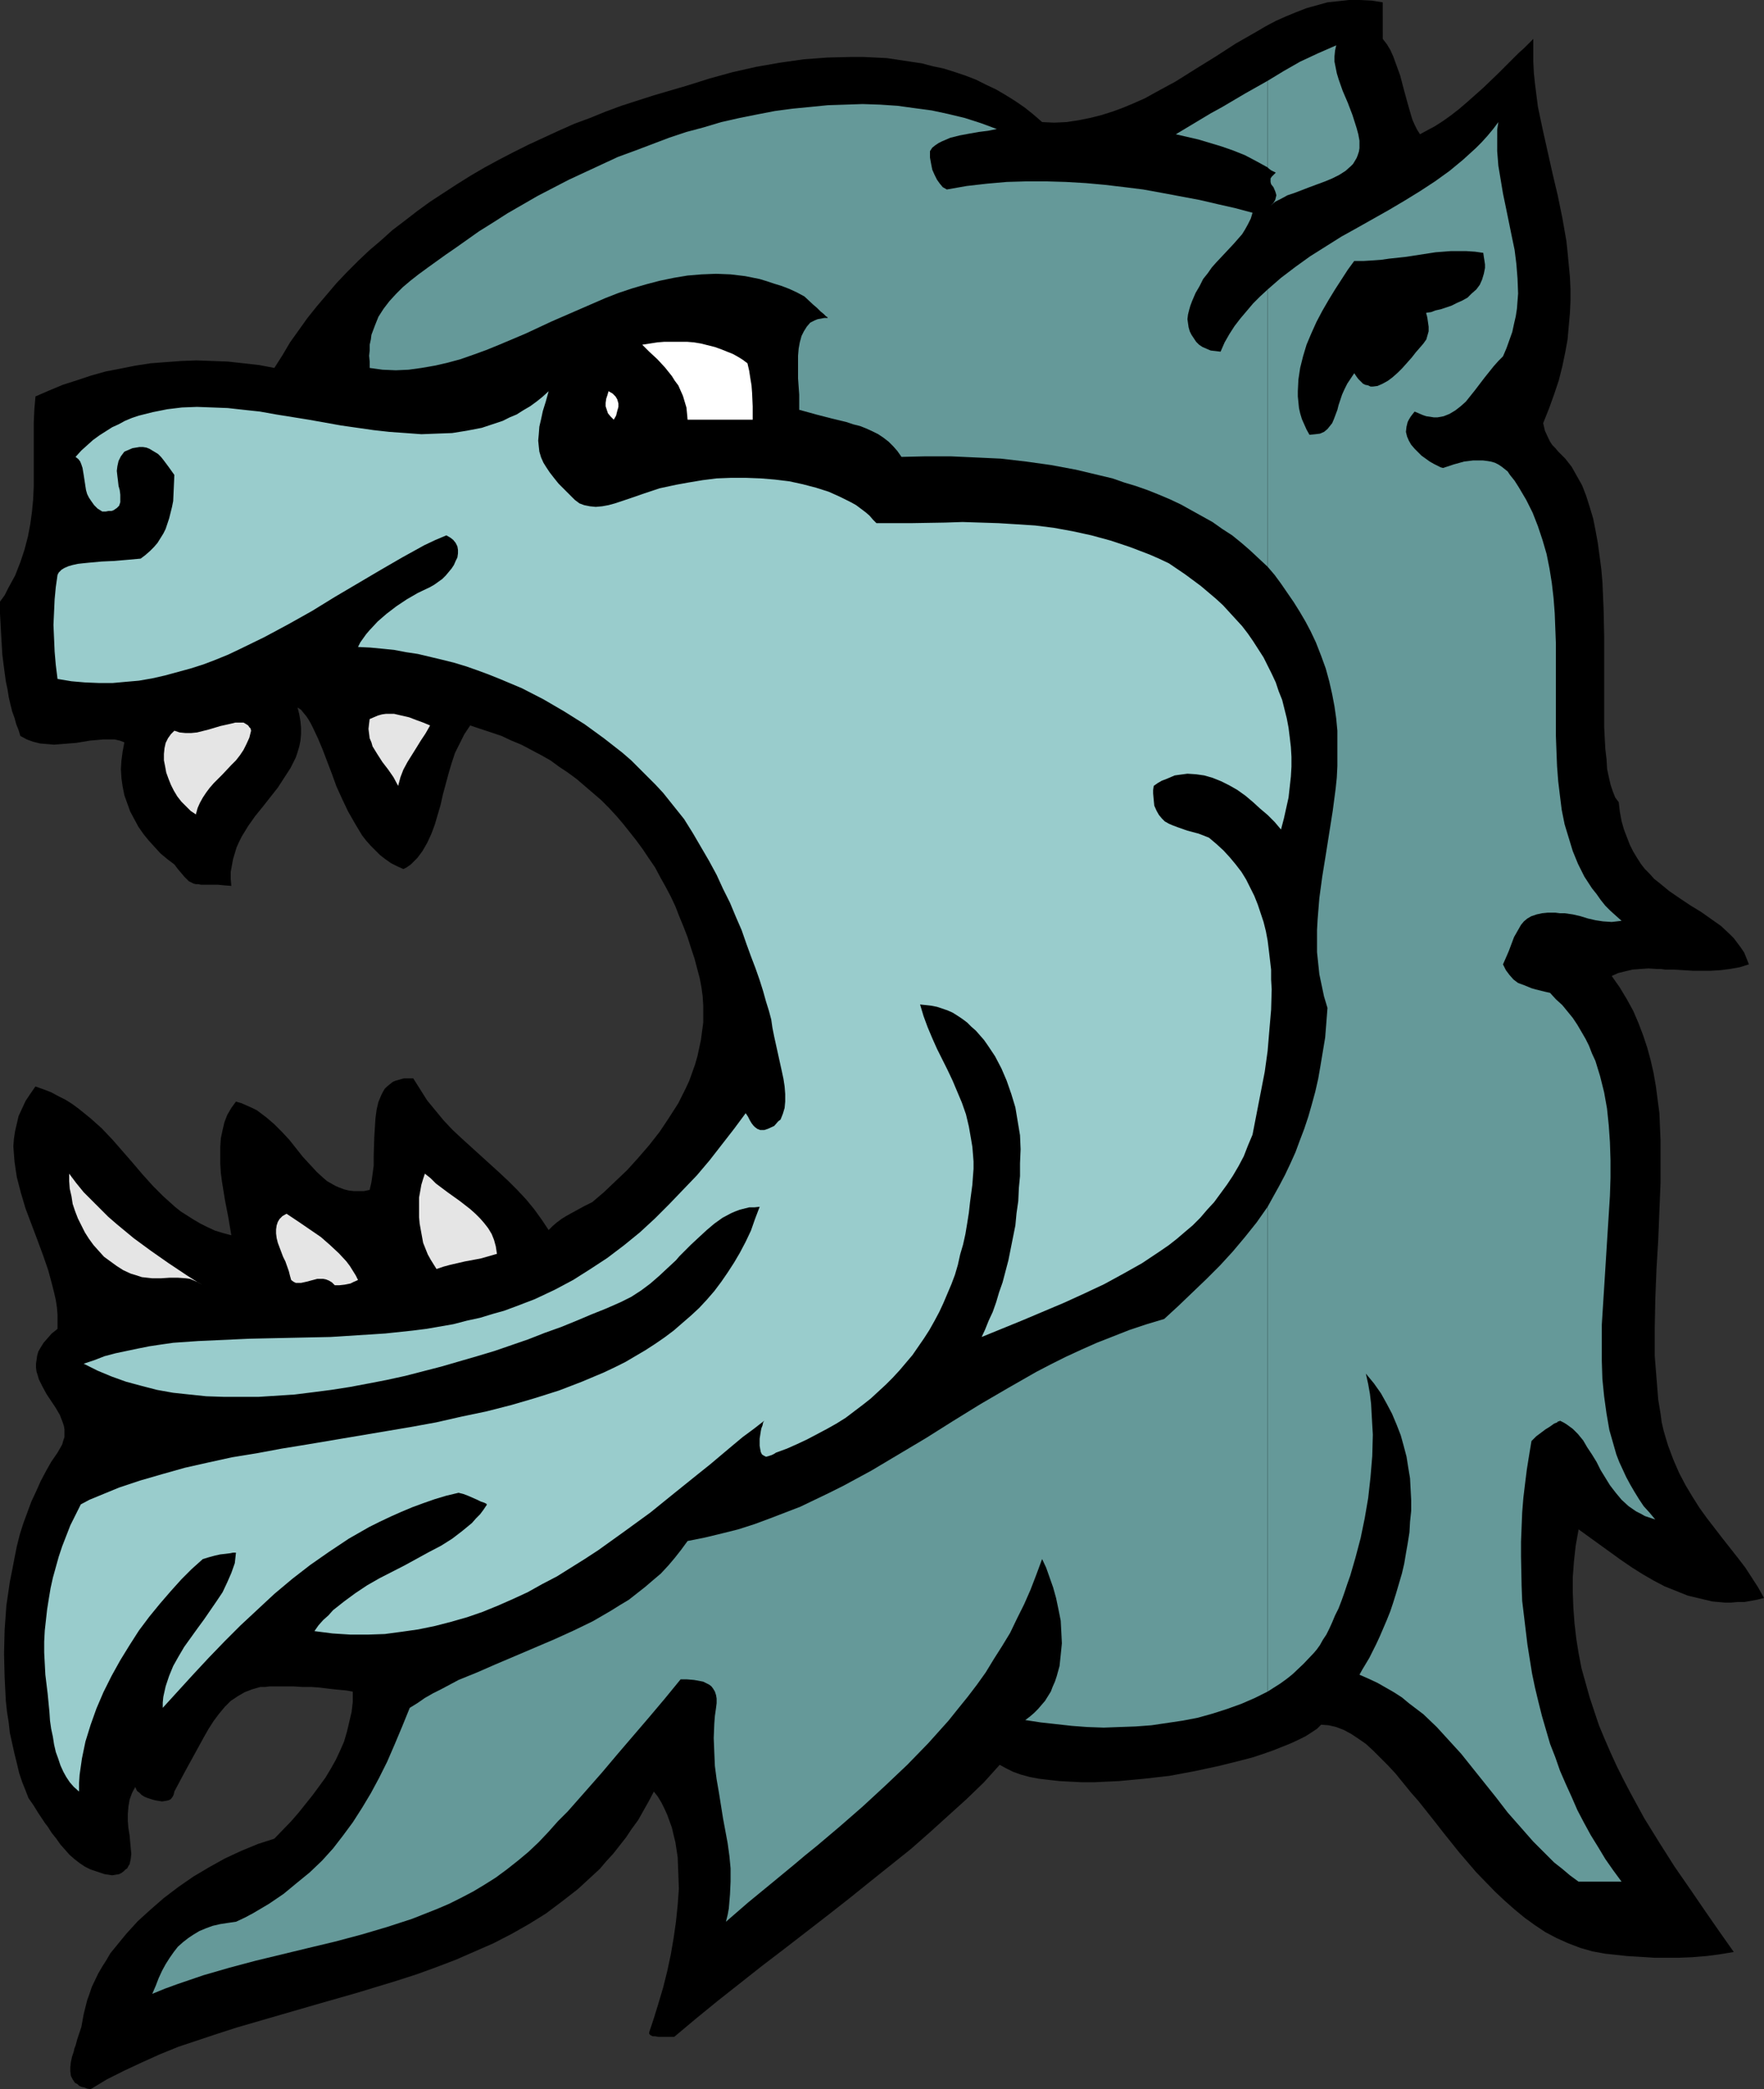
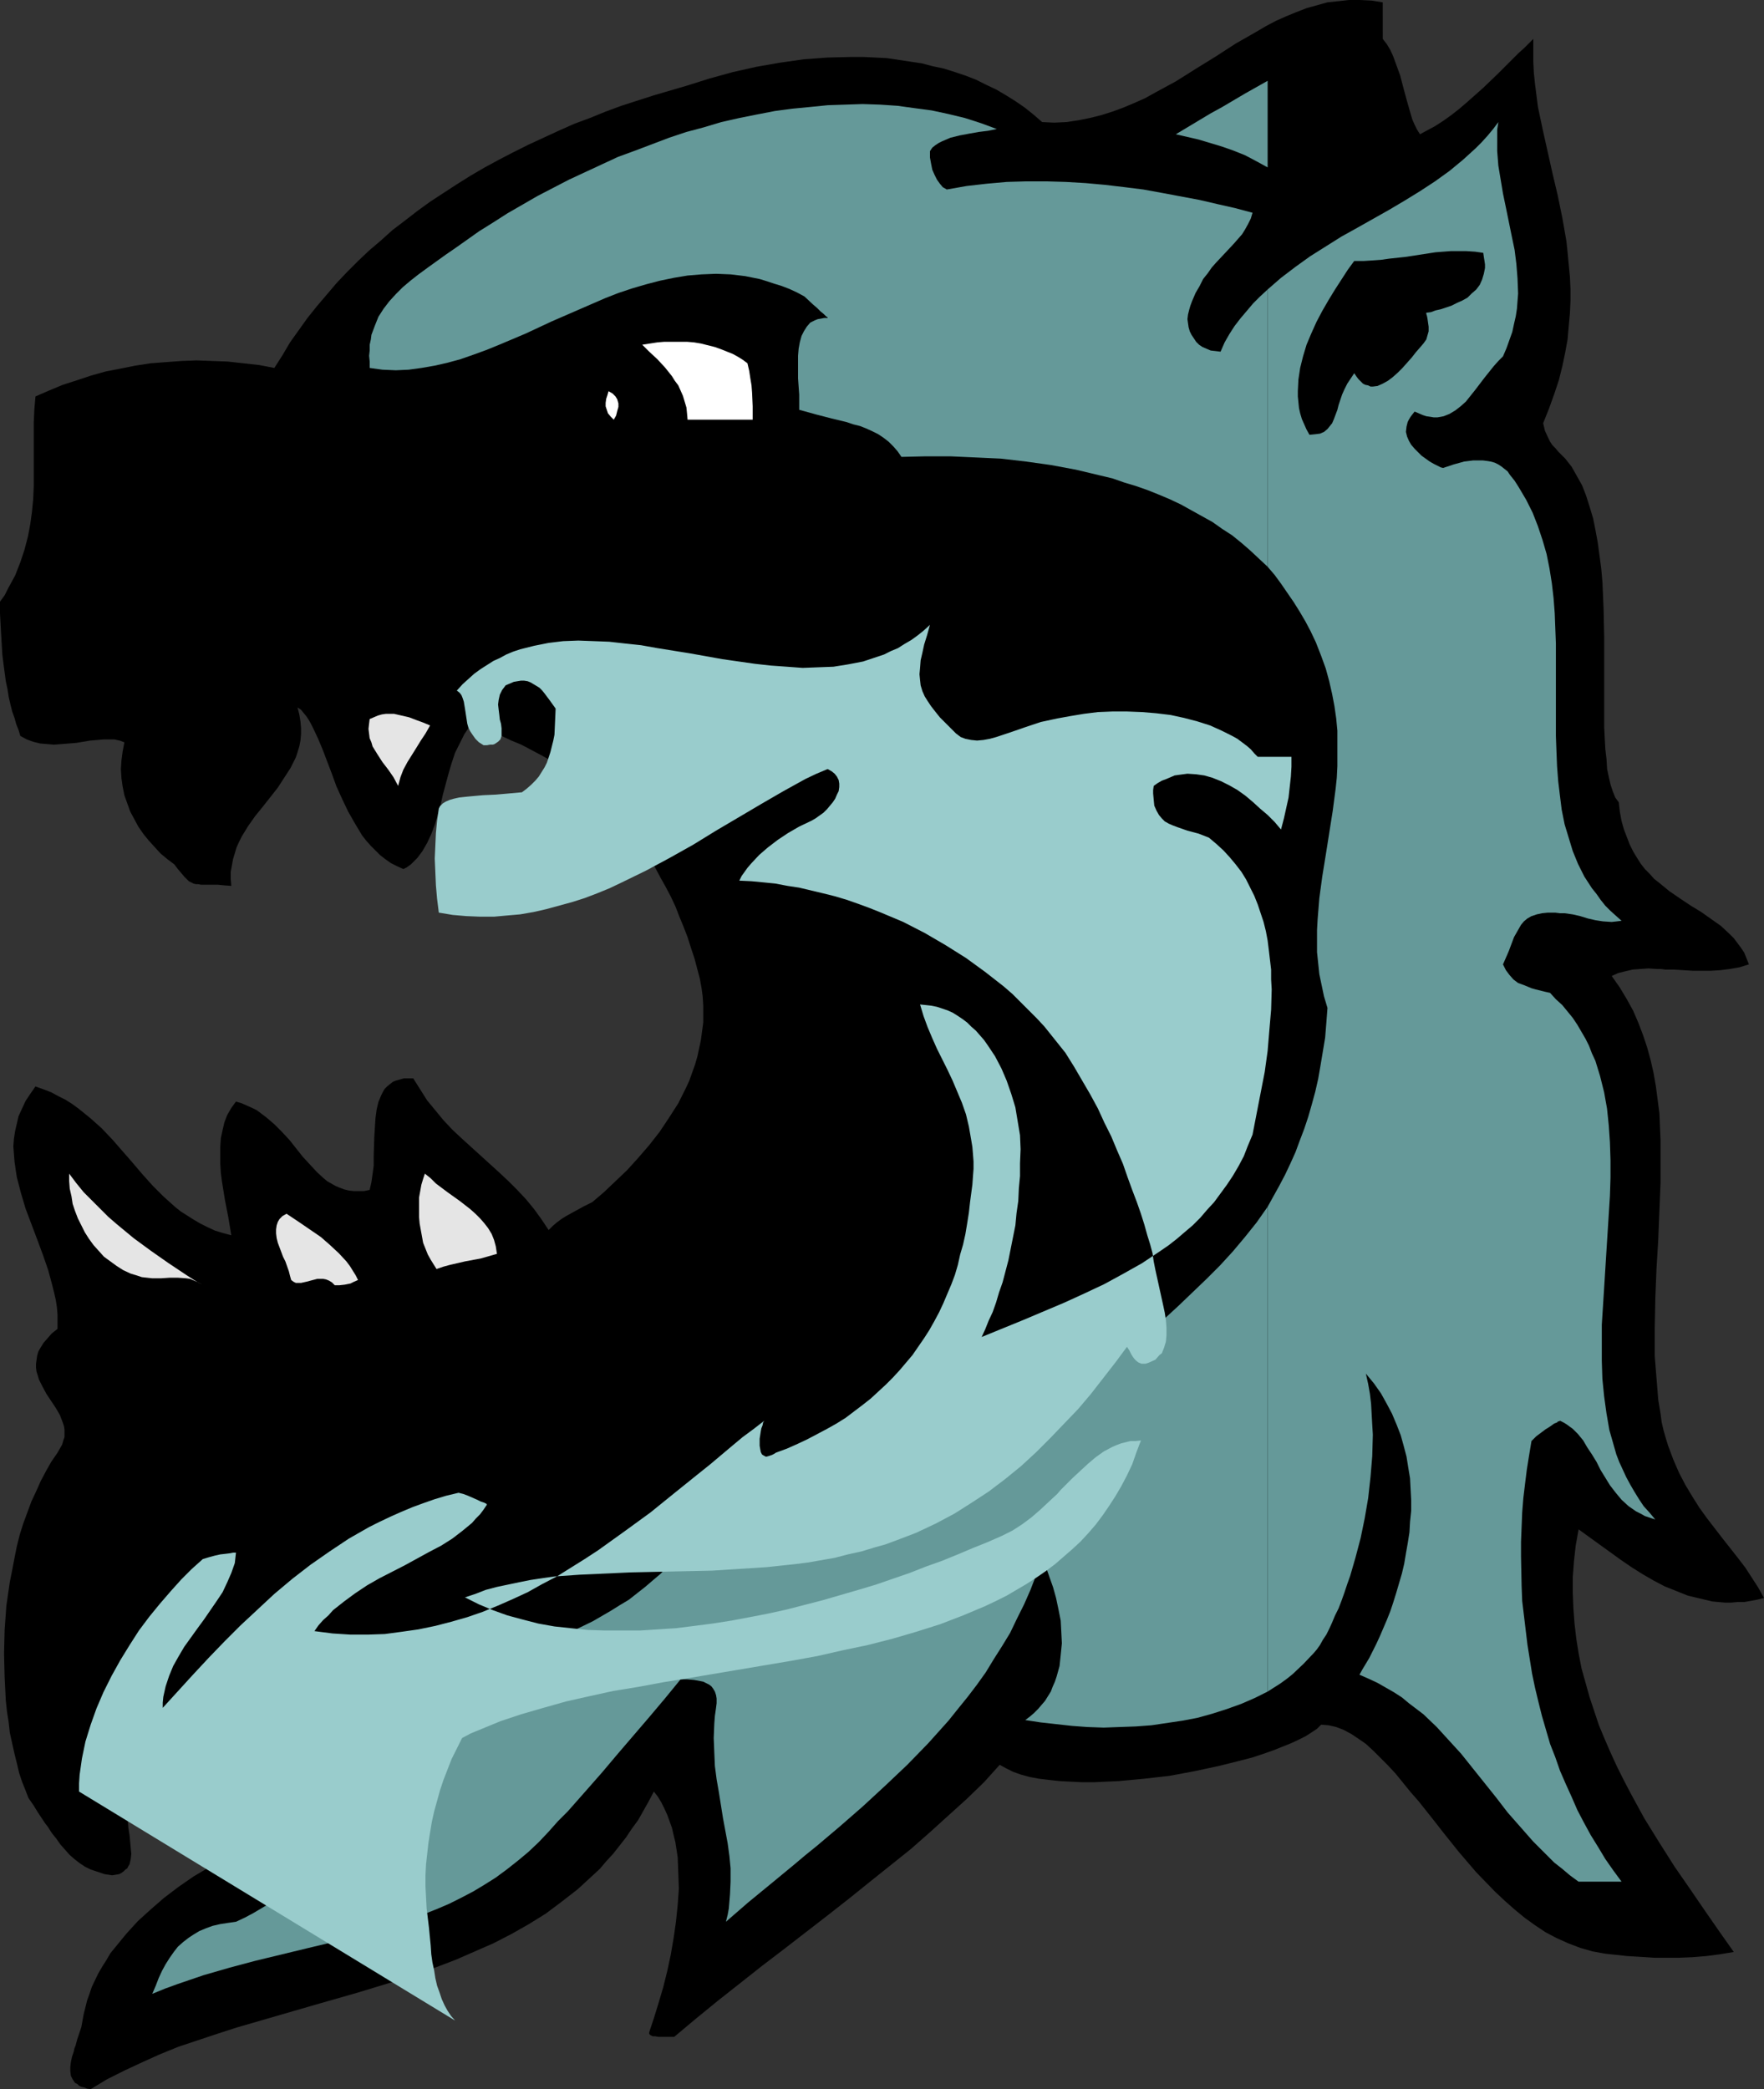
<svg xmlns="http://www.w3.org/2000/svg" xmlns:ns1="http://sodipodi.sourceforge.net/DTD/sodipodi-0.dtd" xmlns:ns2="http://www.inkscape.org/namespaces/inkscape" version="1.0" width="129.766mm" height="153.657mm" id="svg15" ns1:docname="Bear - Head 4.wmf">
  <rect width="100%" height="100%" fill="#333333" stroke="none" />
  <ns1:namedview id="namedview15" pagecolor="#ffffff" bordercolor="#000000" borderopacity="0.25" ns2:showpageshadow="2" ns2:pageopacity="0.0" ns2:pagecheckerboard="0" ns2:deskcolor="#d1d1d1" ns2:document-units="mm" />
  <defs id="defs1">
    <pattern id="WMFhbasepattern" patternUnits="userSpaceOnUse" width="6" height="6" x="0" y="0" />
  </defs>
  <path style="fill:#000000;fill-opacity:1;fill-rule:evenodd;stroke:none" d="m 25.21,580.749 4.525,-2.747 4.848,-2.424 4.848,-2.262 5.01,-2.262 5.171,-2.101 5.333,-1.777 5.333,-1.777 5.494,-1.777 11.15,-3.232 11.15,-3.232 11.312,-3.232 11.15,-3.393 5.494,-1.777 5.333,-1.939 5.494,-2.101 5.171,-2.262 5.171,-2.262 5.01,-2.585 4.848,-2.747 4.686,-2.909 4.525,-3.393 4.363,-3.393 4.04,-3.717 2.101,-1.939 1.778,-2.101 1.939,-2.101 1.778,-2.262 1.778,-2.262 1.616,-2.424 1.778,-2.424 1.454,-2.585 1.454,-2.585 1.454,-2.747 1.131,1.454 0.97,1.616 0.808,1.616 0.808,1.777 0.646,1.777 0.646,1.777 0.485,2.101 0.485,1.939 0.323,2.101 0.323,2.101 0.162,4.201 0.162,4.524 -0.323,4.524 -0.485,4.686 -0.646,4.524 -0.808,4.686 -0.97,4.524 -1.131,4.524 -1.293,4.363 -1.293,4.201 -1.293,3.878 v 0.485 l 0.323,0.323 0.646,0.323 h 0.646 l 0.97,0.162 h 1.293 3.07 l 5.979,-5.009 6.141,-5.009 12.282,-9.695 6.141,-4.686 12.12,-9.372 5.979,-4.686 5.818,-4.686 5.656,-4.524 5.656,-4.524 5.333,-4.686 5.171,-4.686 5.01,-4.524 4.848,-4.686 4.363,-4.848 1.778,0.97 1.939,0.97 2.262,0.808 2.424,0.646 2.586,0.485 2.747,0.323 2.909,0.323 3.07,0.162 3.232,0.162 h 3.232 l 3.394,-0.162 3.555,-0.162 6.949,-0.646 7.11,-0.808 6.949,-1.293 6.787,-1.454 3.232,-0.808 3.232,-0.808 3.07,-0.808 2.909,-0.97 2.747,-0.97 2.424,-0.97 2.424,-0.97 2.101,-0.97 1.939,-0.97 1.778,-1.131 1.454,-0.97 1.131,-1.131 2.101,0.162 2.101,0.485 2.101,0.808 2.101,1.131 1.939,1.293 2.101,1.454 2.101,1.939 1.939,1.939 2.101,2.101 2.101,2.262 2.101,2.585 2.101,2.585 2.262,2.585 4.363,5.494 2.262,2.909 4.525,5.656 4.848,5.656 5.171,5.332 2.747,2.585 2.747,2.424 2.747,2.262 2.909,2.101 2.909,1.939 3.07,1.616 3.232,1.454 3.394,1.293 3.394,0.97 3.555,0.646 3.07,0.323 2.909,0.323 2.747,0.162 2.586,0.162 2.424,0.162 h 2.262 4.202 l 4.04,-0.162 3.878,-0.323 3.717,-0.485 3.878,-0.646 -1.939,-2.747 -1.939,-2.747 -4.04,-5.817 -4.202,-6.14 -4.363,-6.302 -4.202,-6.625 -4.202,-6.787 -3.878,-7.11 -1.939,-3.717 -1.778,-3.555 -1.778,-3.878 -1.616,-3.717 -1.616,-3.878 -1.293,-3.878 -1.293,-3.878 -1.131,-4.04 -1.131,-4.04 -0.808,-4.201 -0.646,-4.04 -0.485,-4.201 -0.323,-4.363 -0.162,-4.201 v -4.363 l 0.323,-4.363 0.485,-4.363 0.808,-4.524 5.818,4.201 5.818,4.201 3.07,2.101 3.07,1.939 3.07,1.777 3.07,1.616 3.232,1.293 3.232,1.293 3.394,0.808 3.394,0.808 3.555,0.323 h 1.616 l 1.778,-0.162 h 1.939 l 1.778,-0.323 1.778,-0.323 1.939,-0.485 -1.616,-2.909 -1.778,-2.747 -1.778,-2.747 -2.101,-2.747 -4.202,-5.332 -4.363,-5.656 -2.101,-2.909 -1.939,-3.07 -1.939,-3.232 -1.778,-3.393 -1.616,-3.717 -1.454,-3.878 -0.646,-2.101 -0.646,-2.262 -0.485,-2.101 -0.323,-2.424 -0.646,-3.878 -0.323,-4.04 -0.323,-4.04 -0.323,-4.04 v -8.079 l 0.162,-8.079 0.323,-8.079 0.485,-8.079 0.323,-8.079 0.323,-7.918 v -7.756 -3.878 l -0.162,-3.717 -0.162,-3.878 -0.485,-3.717 -0.485,-3.717 -0.646,-3.717 -0.808,-3.555 -0.97,-3.555 -1.131,-3.393 -1.293,-3.393 -1.454,-3.393 -1.778,-3.232 -1.939,-3.232 -2.262,-3.232 1.778,-0.808 1.939,-0.485 2.101,-0.485 2.101,-0.162 2.262,-0.162 2.424,0.162 h 1.131 l 1.131,0.162 h 2.424 l 5.171,0.323 h 2.586 2.586 l 2.586,-0.162 2.586,-0.323 2.747,-0.485 2.586,-0.808 -0.646,-1.616 -0.646,-1.616 -0.97,-1.454 -0.97,-1.293 -0.97,-1.293 -1.131,-1.131 -2.424,-2.262 -2.747,-1.939 -2.747,-1.939 -2.909,-1.777 -2.909,-1.939 -3.07,-2.101 -2.747,-2.262 -1.454,-1.131 -1.293,-1.454 -1.293,-1.293 -1.131,-1.454 -1.131,-1.777 -0.97,-1.616 -0.97,-1.939 -0.808,-2.101 -0.808,-2.101 -0.646,-2.262 -0.485,-2.585 -0.323,-2.747 -0.97,-1.293 -0.646,-1.616 -0.646,-1.939 -0.485,-2.101 -0.485,-2.262 -0.162,-2.747 -0.323,-2.747 -0.162,-2.909 -0.162,-3.232 v -3.232 -21.814 l -0.162,-7.595 -0.323,-7.595 -0.323,-3.717 -0.485,-3.717 -0.485,-3.555 -0.646,-3.555 -0.646,-3.232 -0.97,-3.232 -0.97,-3.07 -1.131,-2.909 -1.454,-2.585 -1.454,-2.585 -1.778,-2.262 -1.939,-1.939 -0.808,-0.97 -0.808,-0.808 -0.646,-0.97 -0.485,-0.97 -0.97,-2.101 -0.485,-2.101 1.616,-4.04 1.454,-4.04 1.293,-3.878 0.97,-3.878 0.808,-3.878 0.646,-3.555 0.323,-3.717 0.323,-3.555 0.162,-3.393 v -3.393 l -0.162,-3.393 -0.323,-3.393 -0.323,-3.393 -0.323,-3.07 -1.131,-6.464 -1.293,-6.302 -1.454,-6.14 -2.747,-12.281 -1.293,-6.14 -0.808,-6.302 -0.323,-3.07 -0.162,-3.232 v -3.07 -3.232 l -1.131,1.131 -1.454,1.454 -1.616,1.454 -1.778,1.777 -1.778,1.777 -1.939,1.939 -4.202,4.04 -4.363,3.878 -2.262,1.939 -2.262,1.777 -2.262,1.616 -2.262,1.454 -2.101,1.131 -2.101,1.131 -0.808,-1.293 -0.646,-1.293 -0.646,-1.454 -0.485,-1.616 -0.97,-3.393 -0.97,-3.555 -0.97,-3.717 -1.293,-3.555 -0.646,-1.777 -0.808,-1.777 -0.97,-1.616 -1.131,-1.454 V 0.646 L 381.376,0.162 378.144,0 h -3.07 l -2.909,0.323 -3.07,0.323 -2.909,0.808 -2.909,0.808 -2.909,1.131 -2.747,1.131 -2.909,1.293 -2.747,1.454 -2.747,1.616 -5.656,3.232 -5.494,3.555 -5.494,3.393 -5.656,3.555 -5.656,3.07 -2.909,1.616 -2.909,1.293 -3.07,1.293 -3.07,1.131 -3.07,0.97 -3.232,0.808 -3.232,0.646 -3.232,0.485 -3.394,0.162 -3.394,-0.162 -2.424,-2.101 -2.424,-1.939 -2.586,-1.777 -2.586,-1.616 -2.747,-1.616 -2.747,-1.293 -2.909,-1.454 -2.909,-1.131 -2.909,-0.97 -3.07,-0.97 -3.07,-0.646 -3.07,-0.808 -3.232,-0.485 -3.232,-0.485 -3.232,-0.485 -3.232,-0.162 -3.394,-0.162 h -3.232 l -6.626,0.162 -6.626,0.485 -6.787,0.97 -6.464,1.131 -6.464,1.454 -6.464,1.777 -6.141,1.939 -9.373,2.747 -9.05,2.909 -4.363,1.616 -4.363,1.777 -4.363,1.616 -4.363,1.939 -4.202,1.939 -4.202,1.939 -4.202,2.101 -4.04,2.101 -3.878,2.101 -3.878,2.262 -3.878,2.424 -3.717,2.424 -3.717,2.424 -3.555,2.585 -3.555,2.747 -3.394,2.585 -3.232,2.909 -3.232,2.747 -3.07,2.909 -3.07,3.07 -2.909,3.07 -2.747,3.232 -2.747,3.232 -2.586,3.232 -2.424,3.393 -2.424,3.393 -2.101,3.555 -2.262,3.555 -4.202,-0.808 -4.363,-0.485 -4.363,-0.485 -4.363,-0.162 -4.363,-0.162 -4.202,0.162 -4.363,0.323 -4.202,0.323 -4.202,0.646 -4.04,0.808 -4.202,0.808 -4.04,1.131 -3.878,1.293 -4.04,1.293 -3.878,1.616 -3.717,1.616 -0.323,3.717 -0.162,3.717 v 14.058 3.555 l -0.162,3.555 -0.323,3.393 -0.485,3.555 -0.646,3.393 -0.97,3.717 -1.131,3.393 -1.454,3.717 -0.97,1.777 -0.97,1.777 -0.97,1.939 L 0,167.244 v 3.232 l 0.162,3.07 0.162,2.909 0.162,2.747 0.162,2.747 0.323,2.585 0.323,2.424 0.323,2.424 0.485,2.262 0.323,2.101 0.485,2.101 0.485,1.939 0.646,1.777 0.485,1.777 0.646,1.616 0.485,1.616 1.778,0.97 1.778,0.646 1.939,0.485 1.939,0.162 1.939,0.162 2.101,-0.162 4.04,-0.323 3.878,-0.646 1.939,-0.162 1.778,-0.162 h 1.616 1.454 l 1.454,0.323 1.293,0.485 -0.485,2.585 -0.323,2.424 -0.162,2.424 0.162,2.585 0.323,2.262 0.485,2.424 0.808,2.262 0.808,2.262 1.131,2.101 1.131,2.101 1.454,2.101 1.454,1.777 1.616,1.777 1.616,1.777 1.939,1.616 1.939,1.454 0.97,1.293 0.97,1.131 0.808,0.97 0.646,0.646 0.646,0.646 0.646,0.323 0.646,0.323 0.646,0.162 h 0.646 l 0.808,0.162 h 3.232 1.454 l 1.616,0.162 2.101,0.162 -0.162,-1.939 v -1.939 l 0.323,-1.777 0.323,-1.777 0.485,-1.616 0.485,-1.616 0.646,-1.454 0.808,-1.616 1.778,-2.909 1.939,-2.747 2.101,-2.585 4.202,-5.332 1.778,-2.747 1.778,-2.747 1.454,-2.909 0.485,-1.454 0.485,-1.616 0.323,-1.616 0.162,-1.777 v -1.777 l -0.162,-1.777 -0.323,-1.939 -0.485,-1.939 0.97,0.646 0.646,0.808 0.808,0.97 0.646,0.97 0.646,1.131 0.646,1.293 1.293,2.747 1.293,3.07 1.293,3.393 1.293,3.393 1.293,3.555 1.616,3.555 1.616,3.393 1.939,3.393 1.939,3.232 1.131,1.454 1.293,1.454 1.293,1.293 1.293,1.293 1.454,1.131 1.616,1.131 1.616,0.808 1.778,0.808 0.97,-0.485 1.131,-0.808 0.808,-0.808 0.97,-0.97 1.454,-1.939 1.293,-2.262 1.131,-2.424 0.97,-2.585 0.808,-2.747 0.808,-2.747 0.646,-2.909 1.616,-5.979 0.808,-2.747 0.97,-2.909 1.293,-2.585 1.293,-2.585 1.616,-2.424 2.909,0.97 2.909,0.97 2.909,0.97 2.747,1.293 2.747,1.131 5.494,2.909 2.586,1.454 2.424,1.777 2.424,1.616 2.424,1.777 2.262,1.939 2.262,1.939 2.262,1.939 2.101,2.101 2.101,2.262 1.939,2.262 3.717,4.686 1.778,2.424 1.616,2.424 1.778,2.585 1.454,2.747 1.454,2.585 1.454,2.747 1.293,2.747 1.131,2.909 1.131,2.747 1.131,2.909 0.97,3.07 0.97,2.909 0.808,3.07 0.646,2.424 0.485,2.585 0.323,2.424 0.162,2.585 v 2.424 2.262 l -0.323,2.424 -0.323,2.424 -0.485,2.262 -0.485,2.262 -0.646,2.262 -0.808,2.262 -0.808,2.262 -0.97,2.101 -2.101,4.201 -2.586,4.04 -2.586,3.878 -2.909,3.717 -3.07,3.555 -3.07,3.393 -3.232,3.07 -3.232,3.07 -3.232,2.747 -2.262,1.131 -1.778,0.97 -1.778,0.97 -1.454,0.808 -1.293,0.808 -1.293,0.97 -1.131,0.97 -1.131,1.131 -1.939,-2.909 -2.101,-2.909 -2.262,-2.747 -2.424,-2.585 -2.424,-2.424 -2.586,-2.424 -10.504,-9.534 -2.586,-2.424 -2.424,-2.585 -2.262,-2.747 -2.262,-2.747 -1.939,-3.07 -1.939,-3.07 h -1.454 -1.131 l -1.131,0.323 -1.131,0.323 -0.808,0.323 -0.808,0.646 -0.808,0.646 -0.646,0.646 -0.485,0.808 -0.485,0.97 -0.808,1.939 -0.485,2.101 -0.323,2.424 -0.162,2.585 -0.162,2.585 -0.162,5.171 v 2.747 l -0.323,2.424 -0.323,2.262 -0.485,2.101 -1.616,0.323 h -1.454 -1.293 l -1.454,-0.162 -1.293,-0.323 -1.293,-0.485 -1.131,-0.485 -1.131,-0.646 -1.131,-0.646 -0.97,-0.808 -1.939,-1.777 -1.939,-2.101 -1.939,-2.101 -3.717,-4.686 -2.101,-2.262 -2.101,-2.101 -2.262,-1.939 -2.586,-1.939 -1.293,-0.646 -1.454,-0.646 -1.454,-0.646 -1.616,-0.485 -1.293,1.777 -1.131,1.939 -0.808,2.101 -0.485,2.101 -0.485,2.262 -0.162,2.424 v 2.262 2.424 l 0.162,2.585 0.323,2.424 0.808,5.009 0.97,5.009 0.808,4.848 -2.424,-0.646 -2.101,-0.646 -2.101,-0.97 -1.939,-0.97 -1.939,-1.131 -1.778,-1.131 -1.778,-1.131 -1.616,-1.293 -3.232,-2.909 -2.909,-2.909 -2.909,-3.232 -2.747,-3.232 -5.494,-6.302 -3.07,-3.232 -3.07,-2.747 -3.394,-2.747 -1.778,-1.293 -1.778,-1.131 -1.939,-0.97 -2.101,-1.131 -2.101,-0.808 -2.262,-0.808 -1.454,2.101 -1.293,1.939 -0.97,2.101 -0.97,2.101 -0.485,2.101 -0.485,2.101 -0.323,2.101 -0.162,2.101 0.162,2.101 0.162,2.101 0.323,2.262 0.323,2.101 1.131,4.363 1.293,4.363 3.232,8.564 1.616,4.363 1.454,4.201 1.131,4.201 0.485,1.939 0.485,2.101 0.323,2.101 0.162,1.939 v 2.101 1.939 l -1.616,1.293 -1.131,1.293 -1.131,1.293 -0.808,1.293 -0.646,1.131 -0.323,1.131 -0.162,1.131 -0.162,1.131 v 1.131 l 0.162,1.131 0.323,0.97 0.323,1.131 0.97,1.939 1.131,2.101 1.293,1.939 1.293,1.939 1.131,1.939 0.808,2.101 0.323,0.97 0.162,0.97 v 1.131 0.97 l -0.323,0.97 -0.323,1.131 -0.646,1.131 -0.646,1.131 -1.778,2.585 -1.454,2.585 -1.454,2.747 -1.293,2.909 -1.293,2.747 -1.131,3.07 -1.131,3.07 -0.97,3.07 -0.808,3.232 -0.646,3.232 -0.646,3.393 -0.646,3.232 -0.97,6.625 -0.485,6.787 -0.162,6.625 0.162,6.464 0.162,3.232 0.162,3.232 0.323,3.07 0.485,3.07 0.323,2.909 0.646,2.909 0.646,2.909 0.646,2.585 0.646,2.747 0.808,2.424 0.97,2.424 0.808,2.101 1.454,2.101 1.293,2.101 1.293,1.939 0.646,0.97 0.646,0.808 1.131,1.777 1.293,1.616 1.131,1.616 1.293,1.454 1.293,1.454 1.293,1.131 1.454,1.131 1.454,0.97 1.616,0.808 1.939,0.646 1.939,0.646 2.101,0.323 0.97,-0.162 0.97,-0.162 0.646,-0.323 0.646,-0.485 0.485,-0.485 0.485,-0.323 0.323,-0.646 0.323,-0.485 0.323,-1.454 0.162,-1.454 -0.162,-1.616 -0.162,-1.777 -0.162,-1.777 -0.323,-1.939 -0.162,-1.939 v -2.101 l 0.162,-1.939 0.323,-1.939 0.646,-1.777 0.485,-0.97 0.485,-0.808 0.162,0.485 0.323,0.646 0.646,0.485 0.646,0.646 0.808,0.485 0.808,0.323 0.97,0.323 1.131,0.323 0.97,0.162 0.97,0.162 0.97,-0.162 0.808,-0.162 0.646,-0.323 0.485,-0.646 0.323,-0.646 0.162,-0.808 2.747,-5.171 2.747,-5.009 2.747,-5.009 1.293,-2.262 1.454,-2.262 1.454,-1.939 1.616,-1.939 1.616,-1.616 1.939,-1.293 1.939,-1.131 2.101,-0.808 1.131,-0.323 1.131,-0.323 h 1.293 l 1.293,-0.162 h 6.626 l 2.586,0.162 h 2.424 l 2.262,0.162 2.586,0.323 1.454,0.162 1.616,0.162 1.778,0.162 1.778,0.323 v 2.909 l -0.323,2.747 -0.646,2.747 -0.646,2.747 -0.808,2.747 -1.131,2.585 -1.131,2.424 -1.454,2.585 -1.454,2.424 -1.778,2.424 -1.778,2.424 -1.939,2.424 -1.939,2.424 -2.101,2.424 -4.686,4.848 -4.525,1.454 -4.686,1.939 -4.525,2.101 -4.363,2.424 -4.363,2.585 -4.202,2.909 -4.04,3.07 -3.717,3.232 -3.555,3.232 -3.232,3.555 -2.909,3.555 -1.454,1.777 -1.131,1.939 -1.131,1.777 -1.131,1.939 -1.778,3.717 -0.646,1.939 -0.646,1.777 -0.485,1.939 -0.485,1.939 -0.323,1.777 -0.323,1.777 -1.131,3.393 -0.485,1.777 -0.323,0.808 -0.162,0.808 -0.485,1.454 -0.323,1.454 -0.162,1.454 v 1.131 l 0.162,1.293 0.485,0.97 0.646,0.97 0.646,0.323 0.485,0.485 0.646,0.323 0.808,0.162 0.808,0.323 z" id="path1" />
  <path style="fill:#659999;fill-opacity:1;fill-rule:evenodd;stroke:none" d="m 352.449,335.458 v 134.765 l 1.778,-1.131 1.778,-1.131 1.778,-1.293 1.616,-1.293 3.07,-2.909 2.909,-3.07 0.808,-0.97 0.808,-1.131 0.808,-1.454 0.97,-1.454 0.808,-1.616 0.808,-1.777 0.808,-1.939 0.97,-1.939 0.808,-2.101 0.808,-2.262 0.808,-2.424 0.808,-2.262 1.454,-5.009 1.454,-5.494 1.131,-5.494 0.97,-5.656 0.646,-5.817 0.485,-5.817 0.162,-5.979 -0.162,-2.747 -0.162,-2.909 -0.162,-2.909 -0.323,-2.747 -0.485,-2.747 -0.646,-2.909 2.262,2.747 1.939,2.747 1.616,2.909 1.454,2.747 1.293,3.07 1.131,2.909 0.808,2.909 0.808,3.07 0.485,3.07 0.485,2.909 0.162,3.07 0.162,3.07 v 2.909 l -0.323,3.07 -0.162,2.909 -0.485,3.07 -0.485,2.747 -0.485,2.909 -0.646,2.747 -0.808,2.747 -0.808,2.747 -0.808,2.585 -0.808,2.424 -0.97,2.424 -0.97,2.262 -0.97,2.262 -0.97,2.101 -0.97,1.939 -0.97,1.939 -0.97,1.616 -0.97,1.616 -0.808,1.454 2.586,1.131 2.424,1.131 2.262,1.293 2.262,1.293 2.262,1.454 1.939,1.616 4.04,3.07 3.717,3.555 3.394,3.717 3.394,3.717 3.232,4.04 3.232,4.04 3.232,4.04 3.232,4.201 3.555,4.04 3.555,4.04 3.878,3.878 1.939,1.939 2.262,1.777 2.101,1.777 2.424,1.777 h 11.958 l -2.262,-3.07 -2.262,-3.232 -1.939,-3.232 -2.101,-3.393 -1.939,-3.555 -1.778,-3.393 -1.616,-3.717 -1.616,-3.555 -1.616,-3.717 -1.293,-3.717 -1.454,-3.717 -1.131,-3.878 -1.131,-3.878 -0.97,-3.878 -0.97,-4.04 -0.808,-3.878 -0.646,-4.04 -0.646,-4.04 -0.485,-4.04 -0.485,-4.04 -0.485,-4.04 -0.162,-4.201 -0.162,-8.079 v -4.201 l 0.162,-4.04 0.162,-4.04 0.323,-4.04 0.485,-4.04 0.485,-3.878 0.646,-4.04 0.646,-3.878 1.293,-1.293 1.293,-0.97 1.293,-0.97 1.293,-0.808 1.131,-0.808 0.808,-0.323 0.323,-0.323 h 0.323 l 0.162,-0.162 v 0 l 0.97,0.485 0.808,0.485 1.778,1.293 1.454,1.454 1.454,1.777 1.131,1.939 1.293,1.939 1.293,2.101 1.131,2.262 1.293,2.101 1.293,2.101 1.616,2.101 1.616,1.939 1.939,1.777 2.101,1.454 1.293,0.646 1.131,0.646 1.454,0.485 1.454,0.485 -1.616,-1.939 -1.616,-1.777 -1.293,-1.939 -1.293,-2.101 -1.131,-1.939 -1.131,-2.101 -0.97,-2.101 -0.97,-2.101 -0.808,-2.101 -0.646,-2.262 -1.293,-4.524 -0.808,-4.686 -0.646,-4.686 -0.485,-4.848 -0.162,-5.009 v -5.009 -5.009 l 0.646,-10.18 0.646,-10.342 0.646,-10.18 0.323,-5.171 0.162,-5.009 v -4.848 l -0.162,-5.009 -0.323,-4.686 -0.485,-4.686 -0.808,-4.524 -1.131,-4.524 -0.646,-2.101 -0.646,-2.101 -0.97,-2.101 -0.808,-2.101 -0.97,-1.939 -2.262,-3.878 -1.293,-1.939 -1.454,-1.777 -1.454,-1.777 -1.778,-1.616 -1.616,-1.777 -1.454,-0.323 -1.293,-0.323 -1.293,-0.323 -1.131,-0.323 -1.939,-0.808 -1.778,-0.646 -1.293,-0.97 -1.131,-1.293 -0.97,-1.293 -0.808,-1.616 1.131,-2.585 0.485,-1.131 0.485,-1.293 0.97,-2.585 0.646,-1.131 0.646,-1.131 0.646,-1.131 0.808,-0.97 0.97,-0.808 1.131,-0.646 1.454,-0.485 1.454,-0.323 1.616,-0.162 h 2.101 l 1.293,0.162 h 1.293 l 2.262,0.323 2.101,0.485 2.101,0.646 2.101,0.485 2.101,0.323 2.424,0.162 1.454,-0.162 1.293,-0.162 -1.454,-1.293 -1.616,-1.454 -1.454,-1.454 -1.293,-1.616 -1.131,-1.616 -1.293,-1.616 -2.101,-3.232 -1.778,-3.555 -1.454,-3.555 -1.131,-3.717 -1.131,-3.717 -0.808,-4.04 -0.485,-3.878 -0.485,-4.04 -0.323,-4.201 -0.162,-4.04 -0.162,-4.363 v -8.403 -8.726 -8.564 l -0.162,-4.201 -0.162,-4.201 -0.323,-4.201 -0.485,-4.201 -0.646,-4.04 -0.808,-4.04 -1.131,-3.878 -1.293,-3.878 -1.454,-3.717 -1.778,-3.555 -2.101,-3.555 -1.131,-1.777 -1.293,-1.616 -0.646,-0.97 -0.808,-0.646 -0.808,-0.646 -0.97,-0.646 -0.97,-0.485 -1.131,-0.323 -0.97,-0.162 -1.293,-0.162 h -2.586 l -2.586,0.323 -2.909,0.808 -2.909,0.97 -0.646,-0.162 -0.97,-0.485 -0.97,-0.485 -1.131,-0.646 -2.262,-1.616 -0.97,-0.97 -0.97,-0.97 -0.97,-1.131 -0.646,-1.131 -0.485,-1.131 -0.323,-1.293 0.162,-1.454 0.323,-1.293 0.323,-0.646 0.485,-0.808 0.485,-0.646 0.646,-0.808 1.131,0.485 1.131,0.485 0.97,0.323 1.131,0.162 0.97,0.162 h 0.97 l 0.97,-0.162 0.808,-0.162 1.616,-0.646 1.616,-0.97 1.454,-1.131 1.454,-1.293 1.293,-1.616 1.293,-1.616 2.586,-3.393 2.586,-3.232 1.293,-1.454 1.293,-1.293 0.97,-2.262 0.808,-2.262 0.808,-2.262 0.485,-2.262 0.485,-2.101 0.323,-2.101 0.162,-2.101 0.162,-2.101 -0.162,-4.201 -0.323,-4.04 -0.485,-3.878 -0.808,-3.878 -1.616,-7.918 -0.808,-3.878 -0.646,-3.878 -0.646,-3.878 -0.323,-4.04 V 38.135 36.034 l 0.323,-2.101 -1.454,1.939 -1.616,1.939 -1.616,1.777 -1.616,1.616 -3.555,3.232 -3.717,3.07 -4.04,2.909 -4.202,2.747 -4.202,2.585 -4.363,2.585 -8.888,5.009 -4.363,2.424 -4.363,2.747 -4.363,2.747 -4.04,2.909 -4.04,3.07 -3.717,3.232 v 77.078 l 1.939,2.262 1.778,2.424 1.778,2.585 1.778,2.585 1.616,2.585 1.616,2.747 1.454,2.747 1.454,3.07 1.454,3.717 1.293,3.555 0.97,3.555 0.808,3.555 0.646,3.393 0.485,3.393 0.323,3.393 v 3.393 3.232 3.232 l -0.162,3.232 -0.323,3.07 -0.808,6.14 -0.97,6.14 -0.97,6.14 -0.97,5.979 -0.808,5.979 -0.485,5.979 -0.162,2.909 v 3.07 3.07 l 0.323,3.07 0.323,3.07 0.646,3.07 0.646,3.07 0.97,3.232 -0.323,4.201 -0.323,4.04 -0.646,3.878 -0.646,3.878 -0.646,3.717 -0.808,3.555 -0.97,3.555 -0.97,3.393 -1.131,3.393 -1.293,3.393 -1.131,3.07 -1.454,3.232 -1.454,3.07 -1.616,3.07 -1.616,2.909 z" id="path2" />
-   <path style="fill:#659999;fill-opacity:1;fill-rule:evenodd;stroke:none" d="m 352.449,22.461 v 24.077 l 0.323,0.323 0.646,0.485 1.293,0.646 -0.646,0.646 -0.485,0.485 -0.323,0.485 v 0.485 0.485 l 0.162,0.646 0.646,0.808 0.485,1.131 0.162,0.485 0.162,0.646 -0.162,0.646 -0.162,0.646 -0.485,0.808 -0.808,0.808 1.293,-1.131 1.616,-0.808 1.778,-0.97 1.939,-0.646 4.202,-1.616 4.363,-1.616 1.939,-0.808 1.939,-0.97 1.778,-1.131 1.454,-1.293 0.646,-0.646 0.97,-1.616 0.323,-0.808 0.323,-0.97 0.162,-0.97 v -0.97 -1.131 l -0.323,-1.777 -0.485,-1.777 -1.131,-3.555 -1.293,-3.393 -1.454,-3.393 -1.131,-3.232 -0.485,-1.616 -0.323,-1.616 -0.323,-1.616 V 15.674 l 0.162,-1.616 0.323,-1.454 -5.171,2.262 -4.848,2.262 -4.525,2.585 z" id="path3" />
  <path style="fill:#659999;fill-opacity:1;fill-rule:evenodd;stroke:none" d="M 352.449,46.538 V 22.461 l -6.302,3.555 -6.302,3.717 -3.232,1.777 -3.232,1.939 -6.464,3.878 6.302,1.454 3.232,0.97 3.232,0.97 3.232,1.131 3.232,1.293 3.07,1.616 z" id="path4" />
  <path style="fill:#659999;fill-opacity:1;fill-rule:evenodd;stroke:none" d="M 352.449,157.549 V 80.471 l -2.101,1.939 -1.939,1.939 -1.778,2.101 -1.778,2.101 -1.616,2.101 -1.454,2.262 -1.293,2.262 -1.131,2.585 -1.293,-0.162 -1.454,-0.162 -1.131,-0.485 -1.131,-0.485 -0.97,-0.646 -0.808,-0.808 -0.646,-0.97 -0.646,-0.97 -0.485,-0.97 -0.323,-1.131 -0.162,-1.131 -0.162,-1.131 0.162,-1.293 0.323,-1.293 0.323,-1.131 0.485,-1.293 0.97,-2.262 1.131,-1.939 0.97,-1.939 1.293,-1.616 1.131,-1.616 1.293,-1.454 2.586,-2.747 2.262,-2.424 2.262,-2.585 0.808,-1.293 0.808,-1.454 0.808,-1.616 0.485,-1.616 -4.848,-1.293 -5.01,-1.131 -4.848,-1.131 -5.171,-0.97 -5.171,-0.97 -5.333,-0.97 -5.171,-0.646 -5.494,-0.646 -5.333,-0.485 -5.494,-0.323 -5.494,-0.162 h -5.494 l -5.494,0.162 -5.494,0.485 -5.656,0.646 -5.494,0.97 -1.131,-0.646 -0.808,-0.97 -0.808,-1.131 -0.646,-1.293 -0.646,-1.454 -0.323,-1.616 -0.323,-1.777 v -1.777 l 0.646,-0.97 0.808,-0.646 0.97,-0.646 0.97,-0.485 1.131,-0.485 1.131,-0.485 2.586,-0.646 2.586,-0.485 2.747,-0.485 2.586,-0.323 2.424,-0.485 -4.363,-1.616 -4.525,-1.454 -4.686,-1.131 -4.525,-0.97 -4.848,-0.646 -4.686,-0.646 -4.848,-0.323 -4.848,-0.162 -4.848,0.162 -4.848,0.162 -4.848,0.485 -5.01,0.485 -4.848,0.646 -5.01,0.97 -4.848,0.97 -5.01,1.131 -4.848,1.454 -4.848,1.293 -4.848,1.616 -4.686,1.777 -4.686,1.777 -4.848,1.777 -4.525,2.101 -4.525,2.101 -4.525,2.101 -4.363,2.262 -4.363,2.262 -4.202,2.424 -4.202,2.424 -4.04,2.585 -3.878,2.424 -3.878,2.747 -2.747,1.939 -2.586,1.777 -5.171,3.717 -2.424,1.777 -2.262,1.777 -2.101,1.777 -1.939,1.939 -1.778,1.939 -1.616,2.101 -1.454,2.262 -0.97,2.424 -0.97,2.585 -0.162,1.293 -0.323,1.454 v 1.616 l -0.162,1.454 0.162,1.616 v 1.777 l 3.555,0.485 3.717,0.162 3.555,-0.162 3.555,-0.485 3.717,-0.646 3.555,-0.808 3.555,-0.97 3.717,-1.293 3.555,-1.293 3.555,-1.454 7.272,-3.07 7.272,-3.393 7.434,-3.232 7.434,-3.232 3.717,-1.454 3.878,-1.293 3.878,-1.131 3.717,-0.97 3.878,-0.808 3.878,-0.646 3.878,-0.323 4.04,-0.162 4.04,0.162 4.04,0.485 4.04,0.808 2.101,0.646 1.939,0.646 2.101,0.646 2.101,0.808 2.101,0.97 2.101,1.131 2.424,2.262 1.131,0.97 0.97,0.97 0.808,0.646 0.646,0.646 0.485,0.323 v 0.162 h 0.162 -1.131 l -0.808,0.162 -0.97,0.162 -0.808,0.323 -0.646,0.323 -0.646,0.323 -0.97,1.131 -0.808,1.293 -0.646,1.293 -0.485,1.777 -0.323,1.777 -0.162,1.939 v 2.101 4.201 l 0.323,4.524 v 4.201 l 4.686,1.293 4.363,1.131 4.04,0.97 1.939,0.646 1.939,0.485 1.616,0.646 1.778,0.808 1.616,0.808 1.454,0.97 1.454,1.131 1.293,1.293 1.131,1.293 1.131,1.616 6.787,-0.162 h 6.787 l 7.11,0.323 6.949,0.323 6.949,0.808 6.949,0.97 6.949,1.293 6.787,1.616 3.394,0.808 3.232,1.131 3.232,0.97 3.232,1.131 3.232,1.293 3.07,1.293 3.07,1.454 2.909,1.616 5.818,3.232 2.747,1.939 2.747,1.777 2.586,2.101 2.424,2.101 2.424,2.262 z" id="path5" />
  <path style="fill:#659999;fill-opacity:1;fill-rule:evenodd;stroke:none" d="M 352.449,470.223 V 335.458 l -3.07,4.363 -3.232,4.04 -3.394,4.04 -3.555,3.878 -3.717,3.717 -3.878,3.717 -3.878,3.717 -4.04,3.717 -4.848,1.454 -4.848,1.616 -4.525,1.777 -4.525,1.777 -4.363,1.939 -4.202,1.939 -4.202,2.101 -4.04,2.101 -7.918,4.524 -7.757,4.524 -7.595,4.686 -7.434,4.686 -7.595,4.524 -7.595,4.524 -7.757,4.201 -3.878,1.939 -4.04,1.939 -4.04,1.939 -4.202,1.616 -4.202,1.616 -4.363,1.616 -4.525,1.454 -4.525,1.131 -4.686,1.131 -4.848,0.97 -1.778,2.424 -1.778,2.262 -1.778,2.101 -2.101,2.262 -2.101,1.777 -2.262,1.939 -2.262,1.777 -2.262,1.777 -2.424,1.454 -2.586,1.616 -5.01,2.909 -5.333,2.585 -5.333,2.424 -10.989,4.686 -5.333,2.262 -5.171,2.262 -5.171,2.101 -4.848,2.585 -2.262,1.131 -2.262,1.293 -2.101,1.454 -2.101,1.293 -2.101,5.171 -2.101,5.009 -2.101,4.848 -2.262,4.524 -2.262,4.201 -2.424,4.04 -2.586,4.04 -2.747,3.717 -2.747,3.555 -3.07,3.393 -3.394,3.232 -3.555,2.909 -3.717,3.07 -4.04,2.747 -4.363,2.585 -2.424,1.293 -2.424,1.131 -2.262,0.323 -2.101,0.323 -2.101,0.485 -1.778,0.646 -1.939,0.808 -1.616,0.97 -1.454,0.97 -1.454,1.131 -1.454,1.293 -1.131,1.454 -1.131,1.616 -1.131,1.777 -0.97,1.777 -0.97,2.101 -0.808,2.101 -0.97,2.262 3.555,-1.454 3.555,-1.293 7.11,-2.424 7.272,-2.101 7.272,-1.939 14.706,-3.555 7.434,-1.777 7.272,-1.939 7.11,-2.101 6.949,-2.262 6.949,-2.747 3.394,-1.454 3.232,-1.616 3.394,-1.777 3.232,-1.939 3.07,-1.939 3.07,-2.262 3.07,-2.424 2.909,-2.424 2.909,-2.747 2.747,-2.909 2.586,-2.909 2.747,-2.747 4.848,-5.494 4.686,-5.332 4.363,-5.171 8.726,-10.18 4.363,-5.171 4.363,-5.332 h 1.778 l 1.939,0.162 1.778,0.323 0.808,0.162 0.97,0.485 0.646,0.323 0.646,0.485 0.485,0.646 0.485,0.808 0.323,0.97 0.162,0.97 v 1.293 l -0.162,1.293 -0.323,2.262 -0.162,2.101 -0.162,4.04 0.162,4.04 0.162,3.717 0.485,3.717 0.646,3.717 1.131,7.11 1.293,6.948 0.485,3.555 0.323,3.393 v 3.717 l -0.162,3.555 -0.323,3.878 -0.323,1.777 -0.485,1.939 6.141,-5.332 6.302,-5.171 6.464,-5.332 3.07,-2.585 3.394,-2.747 6.302,-5.332 6.302,-5.494 6.302,-5.817 6.141,-5.817 5.818,-5.979 5.656,-6.302 2.586,-3.232 2.747,-3.393 2.586,-3.393 2.424,-3.393 2.262,-3.717 2.262,-3.555 2.262,-3.717 1.939,-4.04 1.939,-3.878 1.778,-4.04 1.616,-4.201 1.616,-4.363 1.131,2.424 0.97,2.747 0.97,2.747 0.808,2.909 0.646,3.07 0.646,3.232 0.162,3.07 0.162,3.232 -0.323,3.232 -0.323,3.07 -0.808,2.909 -0.485,1.454 -0.646,1.454 -0.485,1.293 -0.808,1.293 -0.808,1.293 -0.97,1.131 -0.97,1.131 -1.131,1.131 -1.131,0.97 -1.293,0.97 4.202,0.646 4.363,0.485 4.363,0.485 4.363,0.323 4.525,0.162 4.363,-0.162 4.525,-0.162 4.363,-0.323 4.363,-0.646 4.363,-0.646 4.202,-0.808 4.04,-1.131 4.04,-1.293 4.04,-1.454 3.717,-1.616 z" id="path6" />
-   <path style="fill:#99cccc;fill-opacity:1;fill-rule:evenodd;stroke:none" d="m 21.978,498.016 v -2.262 l 0.162,-2.424 0.323,-2.262 0.323,-2.262 0.97,-4.686 1.454,-4.686 1.616,-4.524 1.939,-4.524 2.262,-4.524 2.424,-4.363 2.586,-4.201 2.586,-4.04 2.909,-3.878 2.909,-3.555 3.07,-3.555 2.909,-3.232 2.909,-2.909 3.07,-2.747 1.616,-0.485 1.778,-0.485 1.454,-0.323 1.454,-0.162 1.293,-0.162 0.808,-0.162 h 0.808 l -0.162,1.454 -0.162,1.454 -0.97,2.747 -1.131,2.585 -1.293,2.747 -1.616,2.424 -1.778,2.585 -1.778,2.585 -1.778,2.424 -3.717,5.171 -1.616,2.747 -1.454,2.585 -1.131,2.747 -0.97,2.909 -0.323,1.454 -0.323,1.454 -0.162,1.616 v 1.454 l 8.403,-9.211 4.363,-4.686 4.363,-4.524 4.525,-4.524 4.686,-4.363 4.686,-4.363 5.01,-4.201 5.01,-3.878 5.333,-3.717 5.333,-3.555 5.656,-3.232 2.909,-1.454 3.07,-1.454 2.909,-1.293 3.07,-1.293 3.07,-1.131 3.232,-1.131 3.232,-0.97 3.394,-0.808 1.293,0.323 1.293,0.485 2.586,1.131 0.97,0.485 0.97,0.323 0.323,0.162 0.323,0.162 v 0.162 h 0.162 l -0.97,1.454 -0.97,1.293 -1.131,1.131 -1.131,1.293 -2.747,2.262 -2.747,2.101 -3.07,1.939 -3.394,1.777 -6.787,3.717 -6.949,3.555 -3.394,1.939 -3.394,2.262 -3.07,2.262 -3.07,2.424 -1.293,1.454 -1.454,1.293 -1.293,1.454 -1.131,1.616 5.01,0.646 5.01,0.323 h 4.848 l 4.686,-0.162 4.848,-0.646 4.525,-0.646 4.686,-0.97 4.363,-1.131 4.525,-1.293 4.202,-1.454 4.363,-1.777 4.04,-1.777 4.202,-1.939 4.04,-2.262 4.04,-2.101 3.878,-2.424 3.878,-2.424 3.717,-2.424 7.434,-5.332 7.11,-5.171 6.787,-5.494 6.626,-5.332 3.232,-2.585 3.07,-2.585 3.07,-2.585 2.909,-2.424 3.07,-2.262 2.909,-2.262 -0.323,0.485 -0.162,0.808 -0.323,0.808 -0.162,0.808 -0.323,2.101 v 0.97 0.97 l 0.162,0.97 0.162,0.808 0.323,0.646 0.485,0.323 0.646,0.323 0.646,-0.162 0.485,-0.162 0.485,-0.162 0.646,-0.323 0.485,-0.323 3.07,-1.131 2.909,-1.293 2.747,-1.293 2.747,-1.454 2.747,-1.454 2.586,-1.454 2.586,-1.616 4.686,-3.555 2.262,-1.777 2.101,-1.939 2.101,-1.939 1.939,-1.939 1.939,-2.101 1.778,-2.101 1.778,-2.101 3.232,-4.686 1.454,-2.262 1.454,-2.585 1.293,-2.424 1.131,-2.424 2.262,-5.332 0.97,-2.585 0.808,-2.747 0.646,-2.909 0.808,-2.747 0.646,-2.909 0.485,-2.909 0.485,-3.07 0.323,-2.909 0.323,-2.424 0.323,-2.424 0.162,-2.262 0.162,-2.101 v -2.101 l -0.162,-2.101 -0.162,-1.939 -0.323,-1.939 -0.646,-3.717 -0.808,-3.393 -1.131,-3.232 -1.293,-3.07 -1.293,-3.07 -1.454,-3.07 -1.454,-2.909 -1.454,-2.909 -1.293,-2.909 -1.293,-3.07 -1.131,-3.07 -0.97,-3.232 1.616,0.162 1.454,0.162 1.616,0.323 1.454,0.485 1.454,0.485 1.454,0.646 1.293,0.808 1.454,0.97 1.293,0.97 1.131,1.131 1.293,1.131 1.131,1.293 1.131,1.293 1.131,1.616 1.939,2.909 1.778,3.393 1.454,3.393 1.293,3.717 1.131,3.717 0.646,3.878 0.646,3.878 0.162,3.878 -0.162,3.878 v 3.555 l -0.323,3.393 -0.162,3.555 -0.485,3.393 -0.323,3.393 -0.646,3.232 -0.646,3.232 -0.646,3.232 -0.808,3.07 -0.808,3.07 -0.97,2.747 -0.808,2.747 -0.97,2.747 -1.131,2.424 -0.97,2.424 -0.97,2.101 11.474,-4.686 11.474,-4.848 5.656,-2.585 5.494,-2.585 5.333,-2.909 5.171,-2.909 4.848,-3.232 2.586,-1.777 2.262,-1.777 2.262,-1.939 2.101,-1.777 2.101,-2.101 1.939,-2.262 1.939,-2.101 1.778,-2.424 1.778,-2.424 1.616,-2.424 1.616,-2.747 1.454,-2.747 1.131,-2.909 1.293,-3.07 1.131,-5.817 1.131,-5.817 1.131,-5.817 0.808,-5.817 0.485,-5.817 0.485,-5.656 0.162,-5.656 -0.162,-2.747 v -2.747 l -0.323,-2.747 -0.323,-2.747 -0.323,-2.585 -0.485,-2.585 -0.646,-2.585 -0.808,-2.424 -0.808,-2.424 -0.97,-2.424 -1.131,-2.262 -1.131,-2.262 -1.293,-2.101 -1.616,-2.101 -1.616,-1.939 -1.778,-1.939 -1.939,-1.777 -2.101,-1.777 -2.909,-1.131 -3.07,-0.808 -2.747,-0.97 -1.293,-0.485 -1.131,-0.485 -1.131,-0.646 -0.808,-0.808 -0.808,-0.97 -0.646,-1.131 -0.646,-1.454 -0.162,-1.616 -0.162,-1.777 v -0.97 l 0.162,-1.131 1.131,-0.808 1.131,-0.646 1.293,-0.485 1.131,-0.485 1.131,-0.485 1.131,-0.162 2.424,-0.323 2.424,0.162 2.262,0.323 2.262,0.646 2.424,0.97 2.262,1.131 2.262,1.293 2.262,1.616 2.101,1.777 1.939,1.777 2.101,1.777 1.939,1.939 1.778,2.101 0.808,-3.07 0.646,-2.909 0.646,-2.909 0.323,-2.909 0.323,-2.909 0.162,-2.747 v -2.747 l -0.162,-2.747 -0.323,-2.747 -0.323,-2.585 -0.485,-2.585 -0.646,-2.585 -0.646,-2.585 -0.97,-2.424 -0.808,-2.424 -1.131,-2.424 -1.131,-2.262 -1.131,-2.262 -1.454,-2.262 -1.454,-2.262 -1.454,-2.101 -1.616,-2.101 -1.778,-1.939 -1.778,-1.939 -1.778,-1.939 -1.939,-1.777 -4.202,-3.555 -4.363,-3.232 -4.525,-3.07 -2.747,-1.293 -2.586,-1.131 -5.494,-2.101 -5.333,-1.777 -5.333,-1.454 -5.171,-1.131 -5.333,-0.97 -5.171,-0.646 -5.01,-0.323 -5.171,-0.323 -5.01,-0.162 -5.01,-0.162 -4.848,0.162 -9.696,0.162 h -4.848 -4.525 l -0.97,-0.97 -0.97,-1.131 -1.131,-0.97 -1.293,-0.97 -1.293,-0.97 -1.454,-0.808 -2.909,-1.454 -3.232,-1.454 -3.555,-1.131 -3.717,-0.97 -3.717,-0.808 -4.04,-0.485 -3.878,-0.323 -4.202,-0.162 h -4.04 l -4.04,0.162 -3.878,0.485 -3.878,0.646 -3.555,0.646 -2.262,0.485 -2.262,0.485 -4.363,1.454 -4.202,1.454 -0.97,0.323 -0.97,0.323 -1.939,0.646 -1.778,0.485 -1.778,0.323 -1.778,0.162 -1.616,-0.162 -1.616,-0.323 -1.293,-0.485 -0.646,-0.485 -0.646,-0.485 -0.646,-0.646 -0.646,-0.646 -1.616,-1.616 -1.616,-1.616 -1.293,-1.616 -1.131,-1.454 -0.97,-1.454 -0.808,-1.293 -0.646,-1.454 -0.485,-1.616 -0.162,-1.454 -0.162,-1.616 0.162,-1.777 0.162,-2.101 0.485,-2.101 0.485,-2.262 0.808,-2.585 0.808,-2.909 -1.778,1.616 -1.616,1.293 -1.778,1.293 -1.939,1.131 -1.778,1.131 -1.939,0.808 -1.939,0.97 -1.939,0.646 -1.939,0.646 -1.939,0.646 -4.202,0.808 -4.04,0.646 -4.363,0.162 -4.202,0.162 -4.363,-0.323 -4.525,-0.323 -4.363,-0.485 -9.05,-1.293 -9.05,-1.616 -9.05,-1.454 -4.525,-0.808 -4.525,-0.485 -4.363,-0.485 -4.202,-0.162 -4.363,-0.162 -4.202,0.162 -4.04,0.485 -4.04,0.808 -1.939,0.485 -1.939,0.485 -1.939,0.646 -1.939,0.808 -1.778,0.97 -1.778,0.808 -1.778,1.131 -1.778,1.131 -1.778,1.293 -1.616,1.454 -1.616,1.454 -1.616,1.777 0.808,0.646 0.485,0.646 0.323,0.808 0.323,0.97 0.323,1.939 0.323,2.101 0.323,2.101 0.323,1.131 0.485,0.97 0.646,0.97 0.808,1.131 0.97,0.97 1.293,0.808 h 0.97 l 0.808,-0.162 h 0.808 l 0.485,-0.162 0.485,-0.323 0.485,-0.323 0.646,-0.646 0.323,-0.97 v -0.97 -1.131 l -0.162,-1.293 -0.323,-1.131 -0.162,-1.454 -0.162,-1.293 -0.162,-1.454 0.162,-1.293 0.323,-1.454 0.646,-1.293 0.485,-0.646 0.485,-0.646 1.131,-0.485 1.131,-0.485 0.97,-0.162 0.97,-0.162 h 0.97 l 0.97,0.162 0.808,0.323 0.808,0.485 0.808,0.485 0.808,0.485 0.808,0.808 0.646,0.808 1.454,1.939 1.616,2.262 -0.162,3.717 -0.162,3.555 -0.323,1.616 -0.808,3.232 -0.485,1.454 -0.485,1.454 -0.646,1.293 -0.808,1.293 -0.808,1.293 -0.97,1.131 -1.131,1.131 -1.293,1.131 -1.293,0.97 -3.555,0.323 -3.717,0.323 -3.555,0.162 -3.555,0.323 -1.616,0.162 -1.454,0.162 -1.454,0.323 -1.131,0.323 -1.131,0.485 -0.808,0.485 -0.808,0.808 -0.323,0.646 -0.485,3.393 -0.323,3.393 -0.162,3.555 -0.162,3.555 0.162,3.717 0.162,3.717 0.323,3.717 0.485,3.878 3.878,0.646 3.717,0.323 3.878,0.162 h 3.878 l 3.555,-0.323 3.717,-0.323 3.717,-0.646 3.555,-0.808 3.555,-0.97 3.555,-0.97 3.555,-1.131 3.394,-1.293 3.555,-1.454 3.394,-1.616 6.626,-3.232 6.626,-3.555 6.626,-3.717 6.302,-3.878 6.302,-3.717 6.302,-3.717 6.141,-3.555 6.141,-3.393 3.07,-1.454 3.07,-1.293 1.131,0.646 0.808,0.646 0.646,0.808 0.485,0.97 0.162,0.97 v 0.97 l -0.162,1.131 -0.485,0.97 -0.485,1.131 -0.646,0.97 -0.808,0.97 -0.808,0.97 -0.97,0.97 -1.131,0.808 -1.131,0.808 -1.131,0.646 -3.394,1.616 -3.07,1.777 -2.909,1.939 -2.747,2.101 -2.424,2.101 -2.262,2.424 -0.97,1.131 -0.808,1.131 -0.808,1.131 -0.646,1.293 3.394,0.162 3.394,0.323 3.232,0.323 3.394,0.646 3.232,0.485 3.394,0.808 3.394,0.808 3.232,0.808 3.232,0.97 3.232,1.131 3.07,1.131 3.232,1.293 3.07,1.293 3.07,1.293 5.979,3.07 5.818,3.393 5.656,3.555 5.333,3.878 5.171,4.04 2.424,2.101 2.262,2.262 2.262,2.262 2.262,2.262 2.101,2.262 1.939,2.424 1.939,2.424 1.939,2.424 2.424,3.878 2.262,3.878 2.262,3.878 2.101,3.878 1.778,3.878 1.939,3.878 1.616,3.878 1.616,3.717 1.293,3.717 1.293,3.555 1.293,3.393 1.131,3.232 0.97,3.07 0.808,2.909 0.808,2.585 0.646,2.424 0.323,2.262 0.485,2.424 2.101,9.534 0.485,2.262 0.323,2.101 0.162,2.101 v 2.101 l -0.162,1.777 -0.485,1.616 -0.323,0.808 -0.323,0.808 -0.646,0.485 -1.131,1.293 -1.778,0.808 -0.97,0.323 h -1.131 l -0.808,-0.323 -0.646,-0.485 -0.485,-0.485 -0.485,-0.646 -0.485,-0.808 -0.485,-0.97 -0.646,-0.97 -3.232,4.363 -3.394,4.363 -3.394,4.363 -3.555,4.201 -3.878,4.04 -3.878,4.04 -3.878,3.878 -4.202,3.878 -4.363,3.555 -4.686,3.555 -4.686,3.07 -4.848,3.07 -5.171,2.747 -5.494,2.585 -5.494,2.101 -3.07,1.131 -2.909,0.808 -3.717,1.131 -3.717,0.808 -3.717,0.97 -3.717,0.646 -3.717,0.646 -3.878,0.485 -7.595,0.808 -7.595,0.485 -7.595,0.485 -7.595,0.162 -7.595,0.162 -7.434,0.162 -7.11,0.323 -7.11,0.323 -6.949,0.485 -3.394,0.485 -3.232,0.485 -3.232,0.646 -3.07,0.646 -3.07,0.646 -3.07,0.808 -2.909,1.131 -2.909,0.97 3.878,1.939 3.878,1.616 4.04,1.454 4.202,1.131 4.363,1.131 4.525,0.808 4.525,0.485 4.686,0.485 4.848,0.162 h 4.848 4.848 l 5.01,-0.323 5.01,-0.323 5.171,-0.646 5.01,-0.646 5.171,-0.808 5.171,-0.97 5.01,-0.97 5.171,-1.131 5.01,-1.293 5.01,-1.293 5.01,-1.454 5.01,-1.454 4.848,-1.454 4.686,-1.616 4.686,-1.616 4.525,-1.777 4.525,-1.616 4.363,-1.777 4.202,-1.777 4.04,-1.616 4.04,-1.777 2.909,-1.454 2.747,-1.777 2.586,-1.939 2.424,-2.101 2.424,-2.262 2.262,-2.101 0.97,-1.131 1.131,-1.131 2.101,-2.101 2.262,-2.101 2.101,-1.939 2.101,-1.777 2.262,-1.616 2.424,-1.293 1.131,-0.485 1.293,-0.485 1.293,-0.323 1.293,-0.323 h 1.454 l 1.454,-0.162 -1.293,3.393 -1.131,3.232 -1.454,3.07 -1.616,3.07 -1.616,2.747 -1.778,2.747 -1.778,2.585 -1.939,2.585 -2.101,2.424 -2.101,2.262 -2.262,2.101 -2.424,2.101 -2.424,2.101 -2.586,1.939 -2.586,1.777 -2.747,1.777 -2.747,1.616 -2.747,1.616 -2.909,1.454 -3.07,1.454 -6.141,2.585 -6.302,2.424 -6.626,2.101 -6.626,1.939 -6.949,1.777 -6.949,1.454 -7.11,1.616 -7.11,1.293 -14.382,2.424 -14.382,2.424 -6.949,1.131 -6.949,1.293 -6.949,1.131 -6.626,1.454 -6.464,1.454 -6.302,1.777 -6.141,1.777 -5.818,1.939 -2.747,1.131 -5.494,2.262 -2.424,1.293 -1.454,2.909 -1.454,2.909 -1.131,2.909 -1.131,2.909 -0.97,2.909 -0.808,2.909 -0.808,2.909 -0.646,2.909 -0.485,2.909 -0.485,3.07 -0.323,2.909 -0.323,2.909 -0.162,3.07 v 3.07 l 0.162,3.07 0.162,3.07 0.646,5.332 0.485,5.009 0.162,2.424 0.323,2.262 0.485,2.262 0.323,2.101 0.485,2.101 0.646,1.777 0.646,1.939 0.808,1.777 0.808,1.454 0.97,1.454 1.131,1.293 z" id="path7" />
+   <path style="fill:#99cccc;fill-opacity:1;fill-rule:evenodd;stroke:none" d="m 21.978,498.016 v -2.262 l 0.162,-2.424 0.323,-2.262 0.323,-2.262 0.97,-4.686 1.454,-4.686 1.616,-4.524 1.939,-4.524 2.262,-4.524 2.424,-4.363 2.586,-4.201 2.586,-4.04 2.909,-3.878 2.909,-3.555 3.07,-3.555 2.909,-3.232 2.909,-2.909 3.07,-2.747 1.616,-0.485 1.778,-0.485 1.454,-0.323 1.454,-0.162 1.293,-0.162 0.808,-0.162 h 0.808 l -0.162,1.454 -0.162,1.454 -0.97,2.747 -1.131,2.585 -1.293,2.747 -1.616,2.424 -1.778,2.585 -1.778,2.585 -1.778,2.424 -3.717,5.171 -1.616,2.747 -1.454,2.585 -1.131,2.747 -0.97,2.909 -0.323,1.454 -0.323,1.454 -0.162,1.616 v 1.454 l 8.403,-9.211 4.363,-4.686 4.363,-4.524 4.525,-4.524 4.686,-4.363 4.686,-4.363 5.01,-4.201 5.01,-3.878 5.333,-3.717 5.333,-3.555 5.656,-3.232 2.909,-1.454 3.07,-1.454 2.909,-1.293 3.07,-1.293 3.07,-1.131 3.232,-1.131 3.232,-0.97 3.394,-0.808 1.293,0.323 1.293,0.485 2.586,1.131 0.97,0.485 0.97,0.323 0.323,0.162 0.323,0.162 v 0.162 h 0.162 l -0.97,1.454 -0.97,1.293 -1.131,1.131 -1.131,1.293 -2.747,2.262 -2.747,2.101 -3.07,1.939 -3.394,1.777 -6.787,3.717 -6.949,3.555 -3.394,1.939 -3.394,2.262 -3.07,2.262 -3.07,2.424 -1.293,1.454 -1.454,1.293 -1.293,1.454 -1.131,1.616 5.01,0.646 5.01,0.323 h 4.848 l 4.686,-0.162 4.848,-0.646 4.525,-0.646 4.686,-0.97 4.363,-1.131 4.525,-1.293 4.202,-1.454 4.363,-1.777 4.04,-1.777 4.202,-1.939 4.04,-2.262 4.04,-2.101 3.878,-2.424 3.878,-2.424 3.717,-2.424 7.434,-5.332 7.11,-5.171 6.787,-5.494 6.626,-5.332 3.232,-2.585 3.07,-2.585 3.07,-2.585 2.909,-2.424 3.07,-2.262 2.909,-2.262 -0.323,0.485 -0.162,0.808 -0.323,0.808 -0.162,0.808 -0.323,2.101 v 0.97 0.97 l 0.162,0.97 0.162,0.808 0.323,0.646 0.485,0.323 0.646,0.323 0.646,-0.162 0.485,-0.162 0.485,-0.162 0.646,-0.323 0.485,-0.323 3.07,-1.131 2.909,-1.293 2.747,-1.293 2.747,-1.454 2.747,-1.454 2.586,-1.454 2.586,-1.616 4.686,-3.555 2.262,-1.777 2.101,-1.939 2.101,-1.939 1.939,-1.939 1.939,-2.101 1.778,-2.101 1.778,-2.101 3.232,-4.686 1.454,-2.262 1.454,-2.585 1.293,-2.424 1.131,-2.424 2.262,-5.332 0.97,-2.585 0.808,-2.747 0.646,-2.909 0.808,-2.747 0.646,-2.909 0.485,-2.909 0.485,-3.07 0.323,-2.909 0.323,-2.424 0.323,-2.424 0.162,-2.262 0.162,-2.101 v -2.101 l -0.162,-2.101 -0.162,-1.939 -0.323,-1.939 -0.646,-3.717 -0.808,-3.393 -1.131,-3.232 -1.293,-3.07 -1.293,-3.07 -1.454,-3.07 -1.454,-2.909 -1.454,-2.909 -1.293,-2.909 -1.293,-3.07 -1.131,-3.07 -0.97,-3.232 1.616,0.162 1.454,0.162 1.616,0.323 1.454,0.485 1.454,0.485 1.454,0.646 1.293,0.808 1.454,0.97 1.293,0.97 1.131,1.131 1.293,1.131 1.131,1.293 1.131,1.293 1.131,1.616 1.939,2.909 1.778,3.393 1.454,3.393 1.293,3.717 1.131,3.717 0.646,3.878 0.646,3.878 0.162,3.878 -0.162,3.878 v 3.555 l -0.323,3.393 -0.162,3.555 -0.485,3.393 -0.323,3.393 -0.646,3.232 -0.646,3.232 -0.646,3.232 -0.808,3.07 -0.808,3.07 -0.97,2.747 -0.808,2.747 -0.97,2.747 -1.131,2.424 -0.97,2.424 -0.97,2.101 11.474,-4.686 11.474,-4.848 5.656,-2.585 5.494,-2.585 5.333,-2.909 5.171,-2.909 4.848,-3.232 2.586,-1.777 2.262,-1.777 2.262,-1.939 2.101,-1.777 2.101,-2.101 1.939,-2.262 1.939,-2.101 1.778,-2.424 1.778,-2.424 1.616,-2.424 1.616,-2.747 1.454,-2.747 1.131,-2.909 1.293,-3.07 1.131,-5.817 1.131,-5.817 1.131,-5.817 0.808,-5.817 0.485,-5.817 0.485,-5.656 0.162,-5.656 -0.162,-2.747 v -2.747 l -0.323,-2.747 -0.323,-2.747 -0.323,-2.585 -0.485,-2.585 -0.646,-2.585 -0.808,-2.424 -0.808,-2.424 -0.97,-2.424 -1.131,-2.262 -1.131,-2.262 -1.293,-2.101 -1.616,-2.101 -1.616,-1.939 -1.778,-1.939 -1.939,-1.777 -2.101,-1.777 -2.909,-1.131 -3.07,-0.808 -2.747,-0.97 -1.293,-0.485 -1.131,-0.485 -1.131,-0.646 -0.808,-0.808 -0.808,-0.97 -0.646,-1.131 -0.646,-1.454 -0.162,-1.616 -0.162,-1.777 v -0.97 l 0.162,-1.131 1.131,-0.808 1.131,-0.646 1.293,-0.485 1.131,-0.485 1.131,-0.485 1.131,-0.162 2.424,-0.323 2.424,0.162 2.262,0.323 2.262,0.646 2.424,0.97 2.262,1.131 2.262,1.293 2.262,1.616 2.101,1.777 1.939,1.777 2.101,1.777 1.939,1.939 1.778,2.101 0.808,-3.07 0.646,-2.909 0.646,-2.909 0.323,-2.909 0.323,-2.909 0.162,-2.747 v -2.747 h -4.848 -4.525 l -0.97,-0.97 -0.97,-1.131 -1.131,-0.97 -1.293,-0.97 -1.293,-0.97 -1.454,-0.808 -2.909,-1.454 -3.232,-1.454 -3.555,-1.131 -3.717,-0.97 -3.717,-0.808 -4.04,-0.485 -3.878,-0.323 -4.202,-0.162 h -4.04 l -4.04,0.162 -3.878,0.485 -3.878,0.646 -3.555,0.646 -2.262,0.485 -2.262,0.485 -4.363,1.454 -4.202,1.454 -0.97,0.323 -0.97,0.323 -1.939,0.646 -1.778,0.485 -1.778,0.323 -1.778,0.162 -1.616,-0.162 -1.616,-0.323 -1.293,-0.485 -0.646,-0.485 -0.646,-0.485 -0.646,-0.646 -0.646,-0.646 -1.616,-1.616 -1.616,-1.616 -1.293,-1.616 -1.131,-1.454 -0.97,-1.454 -0.808,-1.293 -0.646,-1.454 -0.485,-1.616 -0.162,-1.454 -0.162,-1.616 0.162,-1.777 0.162,-2.101 0.485,-2.101 0.485,-2.262 0.808,-2.585 0.808,-2.909 -1.778,1.616 -1.616,1.293 -1.778,1.293 -1.939,1.131 -1.778,1.131 -1.939,0.808 -1.939,0.97 -1.939,0.646 -1.939,0.646 -1.939,0.646 -4.202,0.808 -4.04,0.646 -4.363,0.162 -4.202,0.162 -4.363,-0.323 -4.525,-0.323 -4.363,-0.485 -9.05,-1.293 -9.05,-1.616 -9.05,-1.454 -4.525,-0.808 -4.525,-0.485 -4.363,-0.485 -4.202,-0.162 -4.363,-0.162 -4.202,0.162 -4.04,0.485 -4.04,0.808 -1.939,0.485 -1.939,0.485 -1.939,0.646 -1.939,0.808 -1.778,0.97 -1.778,0.808 -1.778,1.131 -1.778,1.131 -1.778,1.293 -1.616,1.454 -1.616,1.454 -1.616,1.777 0.808,0.646 0.485,0.646 0.323,0.808 0.323,0.97 0.323,1.939 0.323,2.101 0.323,2.101 0.323,1.131 0.485,0.97 0.646,0.97 0.808,1.131 0.97,0.97 1.293,0.808 h 0.97 l 0.808,-0.162 h 0.808 l 0.485,-0.162 0.485,-0.323 0.485,-0.323 0.646,-0.646 0.323,-0.97 v -0.97 -1.131 l -0.162,-1.293 -0.323,-1.131 -0.162,-1.454 -0.162,-1.293 -0.162,-1.454 0.162,-1.293 0.323,-1.454 0.646,-1.293 0.485,-0.646 0.485,-0.646 1.131,-0.485 1.131,-0.485 0.97,-0.162 0.97,-0.162 h 0.97 l 0.97,0.162 0.808,0.323 0.808,0.485 0.808,0.485 0.808,0.485 0.808,0.808 0.646,0.808 1.454,1.939 1.616,2.262 -0.162,3.717 -0.162,3.555 -0.323,1.616 -0.808,3.232 -0.485,1.454 -0.485,1.454 -0.646,1.293 -0.808,1.293 -0.808,1.293 -0.97,1.131 -1.131,1.131 -1.293,1.131 -1.293,0.97 -3.555,0.323 -3.717,0.323 -3.555,0.162 -3.555,0.323 -1.616,0.162 -1.454,0.162 -1.454,0.323 -1.131,0.323 -1.131,0.485 -0.808,0.485 -0.808,0.808 -0.323,0.646 -0.485,3.393 -0.323,3.393 -0.162,3.555 -0.162,3.555 0.162,3.717 0.162,3.717 0.323,3.717 0.485,3.878 3.878,0.646 3.717,0.323 3.878,0.162 h 3.878 l 3.555,-0.323 3.717,-0.323 3.717,-0.646 3.555,-0.808 3.555,-0.97 3.555,-0.97 3.555,-1.131 3.394,-1.293 3.555,-1.454 3.394,-1.616 6.626,-3.232 6.626,-3.555 6.626,-3.717 6.302,-3.878 6.302,-3.717 6.302,-3.717 6.141,-3.555 6.141,-3.393 3.07,-1.454 3.07,-1.293 1.131,0.646 0.808,0.646 0.646,0.808 0.485,0.97 0.162,0.97 v 0.97 l -0.162,1.131 -0.485,0.97 -0.485,1.131 -0.646,0.97 -0.808,0.97 -0.808,0.97 -0.97,0.97 -1.131,0.808 -1.131,0.808 -1.131,0.646 -3.394,1.616 -3.07,1.777 -2.909,1.939 -2.747,2.101 -2.424,2.101 -2.262,2.424 -0.97,1.131 -0.808,1.131 -0.808,1.131 -0.646,1.293 3.394,0.162 3.394,0.323 3.232,0.323 3.394,0.646 3.232,0.485 3.394,0.808 3.394,0.808 3.232,0.808 3.232,0.97 3.232,1.131 3.07,1.131 3.232,1.293 3.07,1.293 3.07,1.293 5.979,3.07 5.818,3.393 5.656,3.555 5.333,3.878 5.171,4.04 2.424,2.101 2.262,2.262 2.262,2.262 2.262,2.262 2.101,2.262 1.939,2.424 1.939,2.424 1.939,2.424 2.424,3.878 2.262,3.878 2.262,3.878 2.101,3.878 1.778,3.878 1.939,3.878 1.616,3.878 1.616,3.717 1.293,3.717 1.293,3.555 1.293,3.393 1.131,3.232 0.97,3.07 0.808,2.909 0.808,2.585 0.646,2.424 0.323,2.262 0.485,2.424 2.101,9.534 0.485,2.262 0.323,2.101 0.162,2.101 v 2.101 l -0.162,1.777 -0.485,1.616 -0.323,0.808 -0.323,0.808 -0.646,0.485 -1.131,1.293 -1.778,0.808 -0.97,0.323 h -1.131 l -0.808,-0.323 -0.646,-0.485 -0.485,-0.485 -0.485,-0.646 -0.485,-0.808 -0.485,-0.97 -0.646,-0.97 -3.232,4.363 -3.394,4.363 -3.394,4.363 -3.555,4.201 -3.878,4.04 -3.878,4.04 -3.878,3.878 -4.202,3.878 -4.363,3.555 -4.686,3.555 -4.686,3.07 -4.848,3.07 -5.171,2.747 -5.494,2.585 -5.494,2.101 -3.07,1.131 -2.909,0.808 -3.717,1.131 -3.717,0.808 -3.717,0.97 -3.717,0.646 -3.717,0.646 -3.878,0.485 -7.595,0.808 -7.595,0.485 -7.595,0.485 -7.595,0.162 -7.595,0.162 -7.434,0.162 -7.11,0.323 -7.11,0.323 -6.949,0.485 -3.394,0.485 -3.232,0.485 -3.232,0.646 -3.07,0.646 -3.07,0.646 -3.07,0.808 -2.909,1.131 -2.909,0.97 3.878,1.939 3.878,1.616 4.04,1.454 4.202,1.131 4.363,1.131 4.525,0.808 4.525,0.485 4.686,0.485 4.848,0.162 h 4.848 4.848 l 5.01,-0.323 5.01,-0.323 5.171,-0.646 5.01,-0.646 5.171,-0.808 5.171,-0.97 5.01,-0.97 5.171,-1.131 5.01,-1.293 5.01,-1.293 5.01,-1.454 5.01,-1.454 4.848,-1.454 4.686,-1.616 4.686,-1.616 4.525,-1.777 4.525,-1.616 4.363,-1.777 4.202,-1.777 4.04,-1.616 4.04,-1.777 2.909,-1.454 2.747,-1.777 2.586,-1.939 2.424,-2.101 2.424,-2.262 2.262,-2.101 0.97,-1.131 1.131,-1.131 2.101,-2.101 2.262,-2.101 2.101,-1.939 2.101,-1.777 2.262,-1.616 2.424,-1.293 1.131,-0.485 1.293,-0.485 1.293,-0.323 1.293,-0.323 h 1.454 l 1.454,-0.162 -1.293,3.393 -1.131,3.232 -1.454,3.07 -1.616,3.07 -1.616,2.747 -1.778,2.747 -1.778,2.585 -1.939,2.585 -2.101,2.424 -2.101,2.262 -2.262,2.101 -2.424,2.101 -2.424,2.101 -2.586,1.939 -2.586,1.777 -2.747,1.777 -2.747,1.616 -2.747,1.616 -2.909,1.454 -3.07,1.454 -6.141,2.585 -6.302,2.424 -6.626,2.101 -6.626,1.939 -6.949,1.777 -6.949,1.454 -7.11,1.616 -7.11,1.293 -14.382,2.424 -14.382,2.424 -6.949,1.131 -6.949,1.293 -6.949,1.131 -6.626,1.454 -6.464,1.454 -6.302,1.777 -6.141,1.777 -5.818,1.939 -2.747,1.131 -5.494,2.262 -2.424,1.293 -1.454,2.909 -1.454,2.909 -1.131,2.909 -1.131,2.909 -0.97,2.909 -0.808,2.909 -0.808,2.909 -0.646,2.909 -0.485,2.909 -0.485,3.07 -0.323,2.909 -0.323,2.909 -0.162,3.07 v 3.07 l 0.162,3.07 0.162,3.07 0.646,5.332 0.485,5.009 0.162,2.424 0.323,2.262 0.485,2.262 0.323,2.101 0.485,2.101 0.646,1.777 0.646,1.939 0.808,1.777 0.808,1.454 0.97,1.454 1.131,1.293 z" id="path7" />
  <path style="fill:#e5e5e5;fill-opacity:1;fill-rule:evenodd;stroke:none" d="m 56.398,357.272 -2.424,-1.454 -2.262,-1.454 -4.848,-3.232 -4.848,-3.393 -4.848,-3.555 -4.686,-3.878 -2.424,-2.101 -2.262,-2.262 -2.262,-2.262 -2.262,-2.262 -2.101,-2.585 -1.939,-2.585 v 2.101 l 0.162,2.101 0.485,2.101 0.323,2.101 0.646,1.939 0.808,2.101 0.97,1.939 0.97,1.939 1.131,1.777 1.293,1.777 1.454,1.616 1.454,1.616 1.778,1.293 1.778,1.293 1.778,1.131 2.101,0.97 1.616,0.485 1.454,0.485 1.454,0.162 1.454,0.162 h 2.424 l 2.424,-0.162 h 2.262 l 2.262,0.162 1.131,0.162 1.131,0.485 1.131,0.485 z" id="path8" />
  <path style="fill:#e5e5e5;fill-opacity:1;fill-rule:evenodd;stroke:none" d="m 93.081,357.272 h 1.293 l 1.454,-0.162 0.808,-0.162 0.808,-0.162 0.97,-0.485 1.131,-0.485 -0.646,-1.293 -0.808,-1.293 -0.808,-1.293 -0.97,-1.293 -2.101,-2.262 -2.424,-2.262 -2.586,-2.262 -3.07,-2.101 -3.07,-2.101 -3.394,-2.262 -1.131,0.646 -0.808,0.808 -0.485,0.808 -0.323,0.97 -0.162,1.131 v 1.131 l 0.162,1.293 0.323,1.293 0.97,2.585 0.485,1.293 0.646,1.293 0.97,2.747 0.323,1.293 0.323,1.131 0.646,0.485 0.646,0.323 h 0.646 0.808 l 1.454,-0.323 3.07,-0.808 h 0.808 0.808 l 0.808,0.162 0.808,0.323 0.808,0.485 z" id="path9" />
  <path style="fill:#e5e5e5;fill-opacity:1;fill-rule:evenodd;stroke:none" d="m 121.361,352.748 1.939,-0.646 1.778,-0.485 4.202,-0.97 4.363,-0.808 2.262,-0.646 2.262,-0.646 -0.323,-2.101 -0.485,-1.777 -0.646,-1.616 -0.97,-1.616 -1.131,-1.454 -1.131,-1.293 -1.293,-1.293 -1.454,-1.293 -2.909,-2.262 -3.394,-2.424 -3.232,-2.424 -1.454,-1.454 -1.616,-1.293 -0.485,1.454 -0.485,1.616 -0.323,1.777 -0.323,1.777 v 1.777 1.777 1.939 l 0.162,1.777 0.323,1.777 0.323,1.777 0.323,1.777 0.646,1.616 0.646,1.616 0.808,1.454 0.808,1.293 z" id="path10" />
  <path style="fill:#e5e5e5;fill-opacity:1;fill-rule:evenodd;stroke:none" d="m 110.696,218.468 0.646,-2.424 0.808,-2.101 1.131,-2.101 2.424,-3.878 1.293,-2.101 1.293,-1.939 1.293,-2.262 -1.939,-0.808 -1.778,-0.646 -2.101,-0.808 -2.101,-0.485 -2.101,-0.485 h -1.131 -1.131 l -1.131,0.162 -1.131,0.323 -1.131,0.485 -1.131,0.485 -0.162,1.293 -0.162,1.454 0.162,1.293 0.162,1.293 0.485,1.131 0.323,1.131 1.293,2.101 1.454,2.262 1.616,2.101 1.454,2.101 z" id="path11" />
-   <path style="fill:#e5e5e5;fill-opacity:1;fill-rule:evenodd;stroke:none" d="m 54.459,226.386 0.485,-1.777 0.646,-1.454 0.808,-1.454 0.97,-1.454 0.97,-1.293 1.131,-1.293 2.424,-2.424 2.424,-2.585 1.293,-1.293 1.131,-1.454 0.97,-1.454 0.808,-1.616 0.808,-1.777 0.485,-1.939 -0.162,-0.646 -0.323,-0.323 -0.323,-0.485 -0.485,-0.323 -0.808,-0.485 h -1.131 -1.131 l -1.293,0.323 -1.454,0.323 -1.454,0.323 -3.232,0.97 -3.232,0.808 -1.616,0.162 h -1.616 l -1.616,-0.162 -1.454,-0.485 -0.97,0.97 -0.808,1.131 -0.646,1.293 -0.323,1.454 -0.162,1.616 v 1.777 l 0.323,1.616 0.323,1.777 0.646,1.777 0.646,1.616 0.808,1.616 0.97,1.616 1.131,1.454 1.293,1.293 1.293,1.293 z" id="path12" />
  <path style="fill:#000000;fill-opacity:1;fill-rule:evenodd;stroke:none" d="m 364.084,120.868 1.616,-0.162 1.293,-0.162 1.131,-0.485 0.97,-0.808 0.646,-0.808 0.646,-0.808 0.485,-1.131 0.485,-1.293 0.485,-1.293 0.323,-1.293 0.97,-2.909 0.646,-1.454 0.808,-1.616 0.97,-1.454 0.97,-1.454 0.646,0.97 0.485,0.646 0.646,0.646 0.646,0.646 0.646,0.323 0.808,0.162 0.646,0.323 h 0.646 l 1.293,-0.162 1.454,-0.646 1.454,-0.808 1.293,-0.97 1.454,-1.293 1.293,-1.293 2.586,-2.909 1.131,-1.454 1.131,-1.293 0.97,-1.131 0.808,-1.131 0.323,-1.131 0.323,-1.131 v -1.293 l -0.162,-1.131 -0.162,-1.131 -0.162,-0.808 -0.162,-0.485 v -0.162 -0.162 l 1.293,-0.162 1.293,-0.485 1.454,-0.323 1.454,-0.485 1.454,-0.485 1.616,-0.808 1.454,-0.646 1.454,-0.808 1.131,-1.131 1.293,-1.131 0.97,-1.293 0.646,-1.454 0.485,-1.616 0.323,-1.616 v -0.97 l -0.162,-1.131 -0.162,-0.97 -0.162,-1.131 -2.262,-0.323 -2.424,-0.162 h -4.363 l -4.202,0.323 -4.202,0.646 -4.202,0.646 -4.525,0.485 -2.262,0.323 -2.262,0.162 -2.586,0.162 h -2.586 l -1.778,2.424 -1.778,2.747 -1.778,2.747 -1.778,2.909 -1.778,3.07 -1.616,3.07 -1.454,3.232 -1.293,3.07 -0.97,3.232 -0.808,3.232 -0.485,3.232 -0.162,3.232 v 1.454 l 0.162,1.616 0.162,1.616 0.323,1.454 0.485,1.616 0.646,1.454 0.646,1.454 z" id="path13" />
  <path style="fill:#ffffff;fill-opacity:1;fill-rule:evenodd;stroke:none" d="m 170.649,116.667 0.646,-1.131 0.323,-1.293 0.323,-1.131 v -0.97 l -0.323,-1.131 -0.485,-0.808 -0.808,-0.808 -1.131,-0.646 -0.323,1.131 -0.323,0.97 -0.162,1.131 v 0.97 l 0.323,0.97 0.323,0.97 0.808,0.97 z" id="path14" />
  <path style="fill:#ffffff;fill-opacity:1;fill-rule:evenodd;stroke:none" d="m 191.173,116.667 h 18.099 v -3.717 l -0.162,-3.717 -0.162,-2.101 -0.323,-1.939 -0.323,-2.101 -0.485,-2.101 -1.293,-0.97 -1.293,-0.808 -1.454,-0.808 -1.616,-0.646 -1.616,-0.646 -1.778,-0.646 -1.939,-0.485 -1.939,-0.485 -1.939,-0.323 -1.939,-0.162 h -2.101 -2.101 -2.101 l -1.939,0.162 -2.101,0.323 -2.101,0.323 0.97,0.97 0.97,0.97 2.262,2.101 2.101,2.262 1.939,2.424 0.808,1.293 0.97,1.293 0.646,1.454 0.646,1.454 0.485,1.616 0.485,1.616 0.162,1.616 z" id="path15" />
</svg>